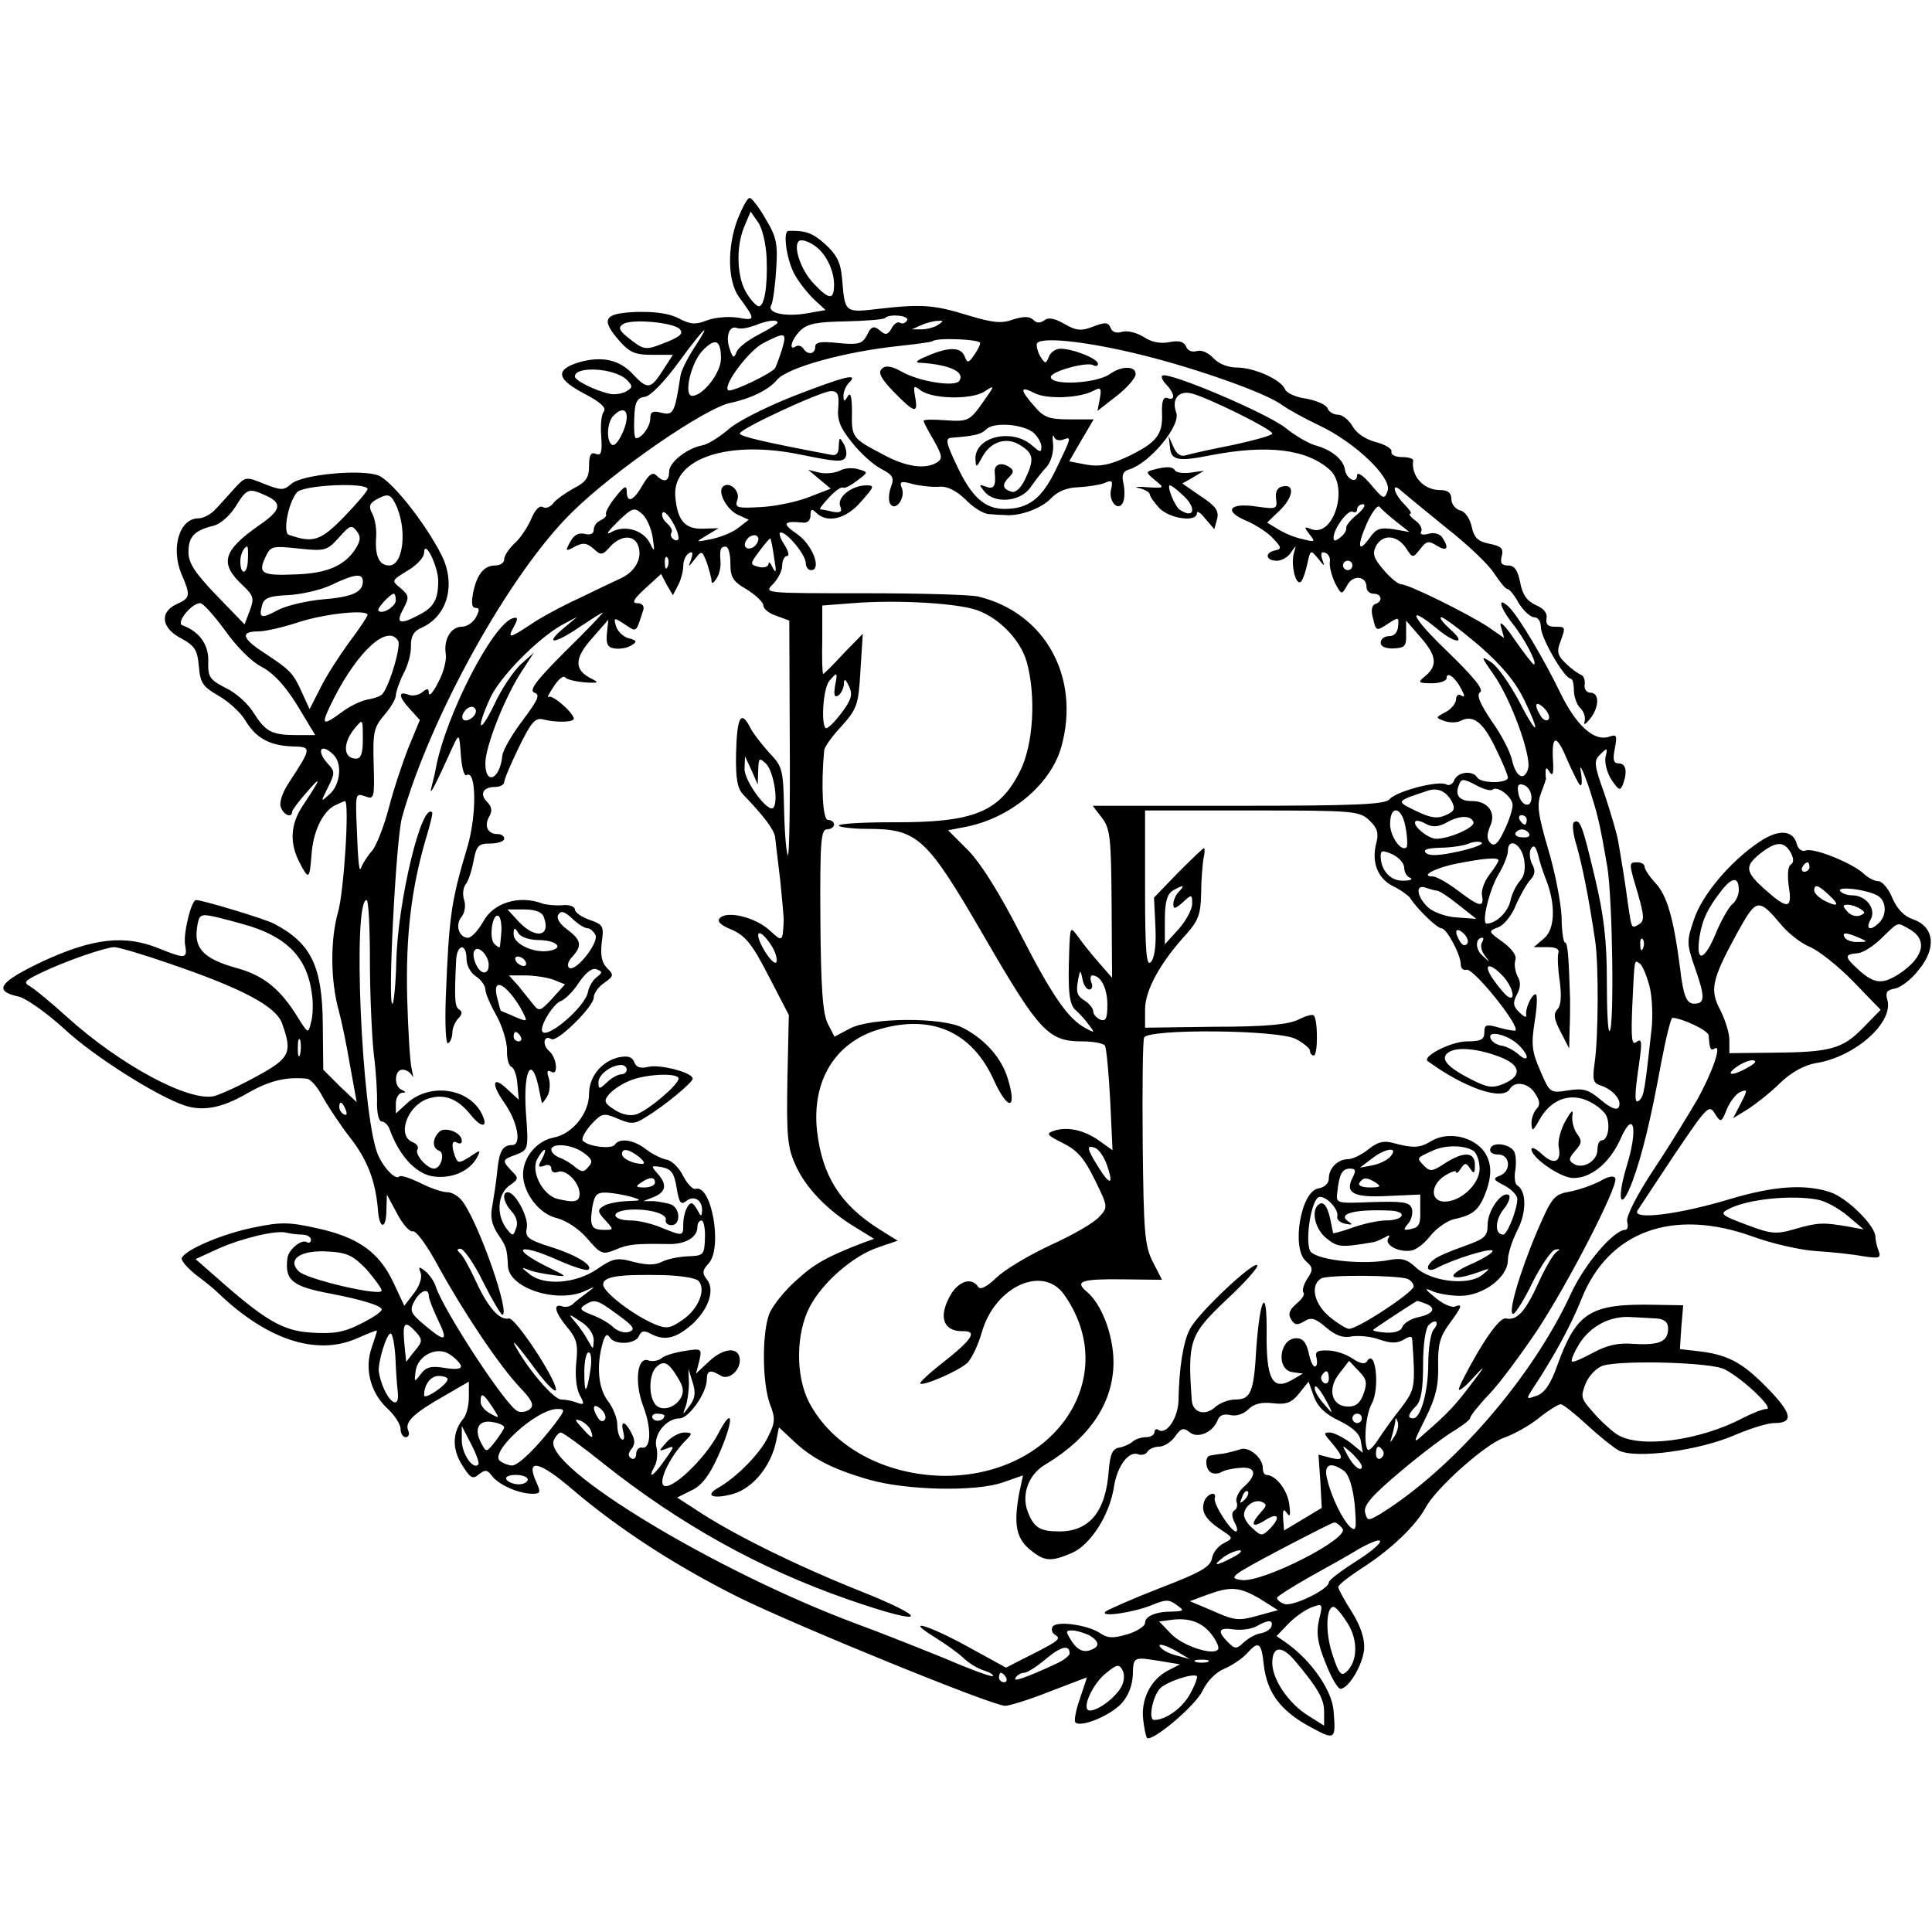
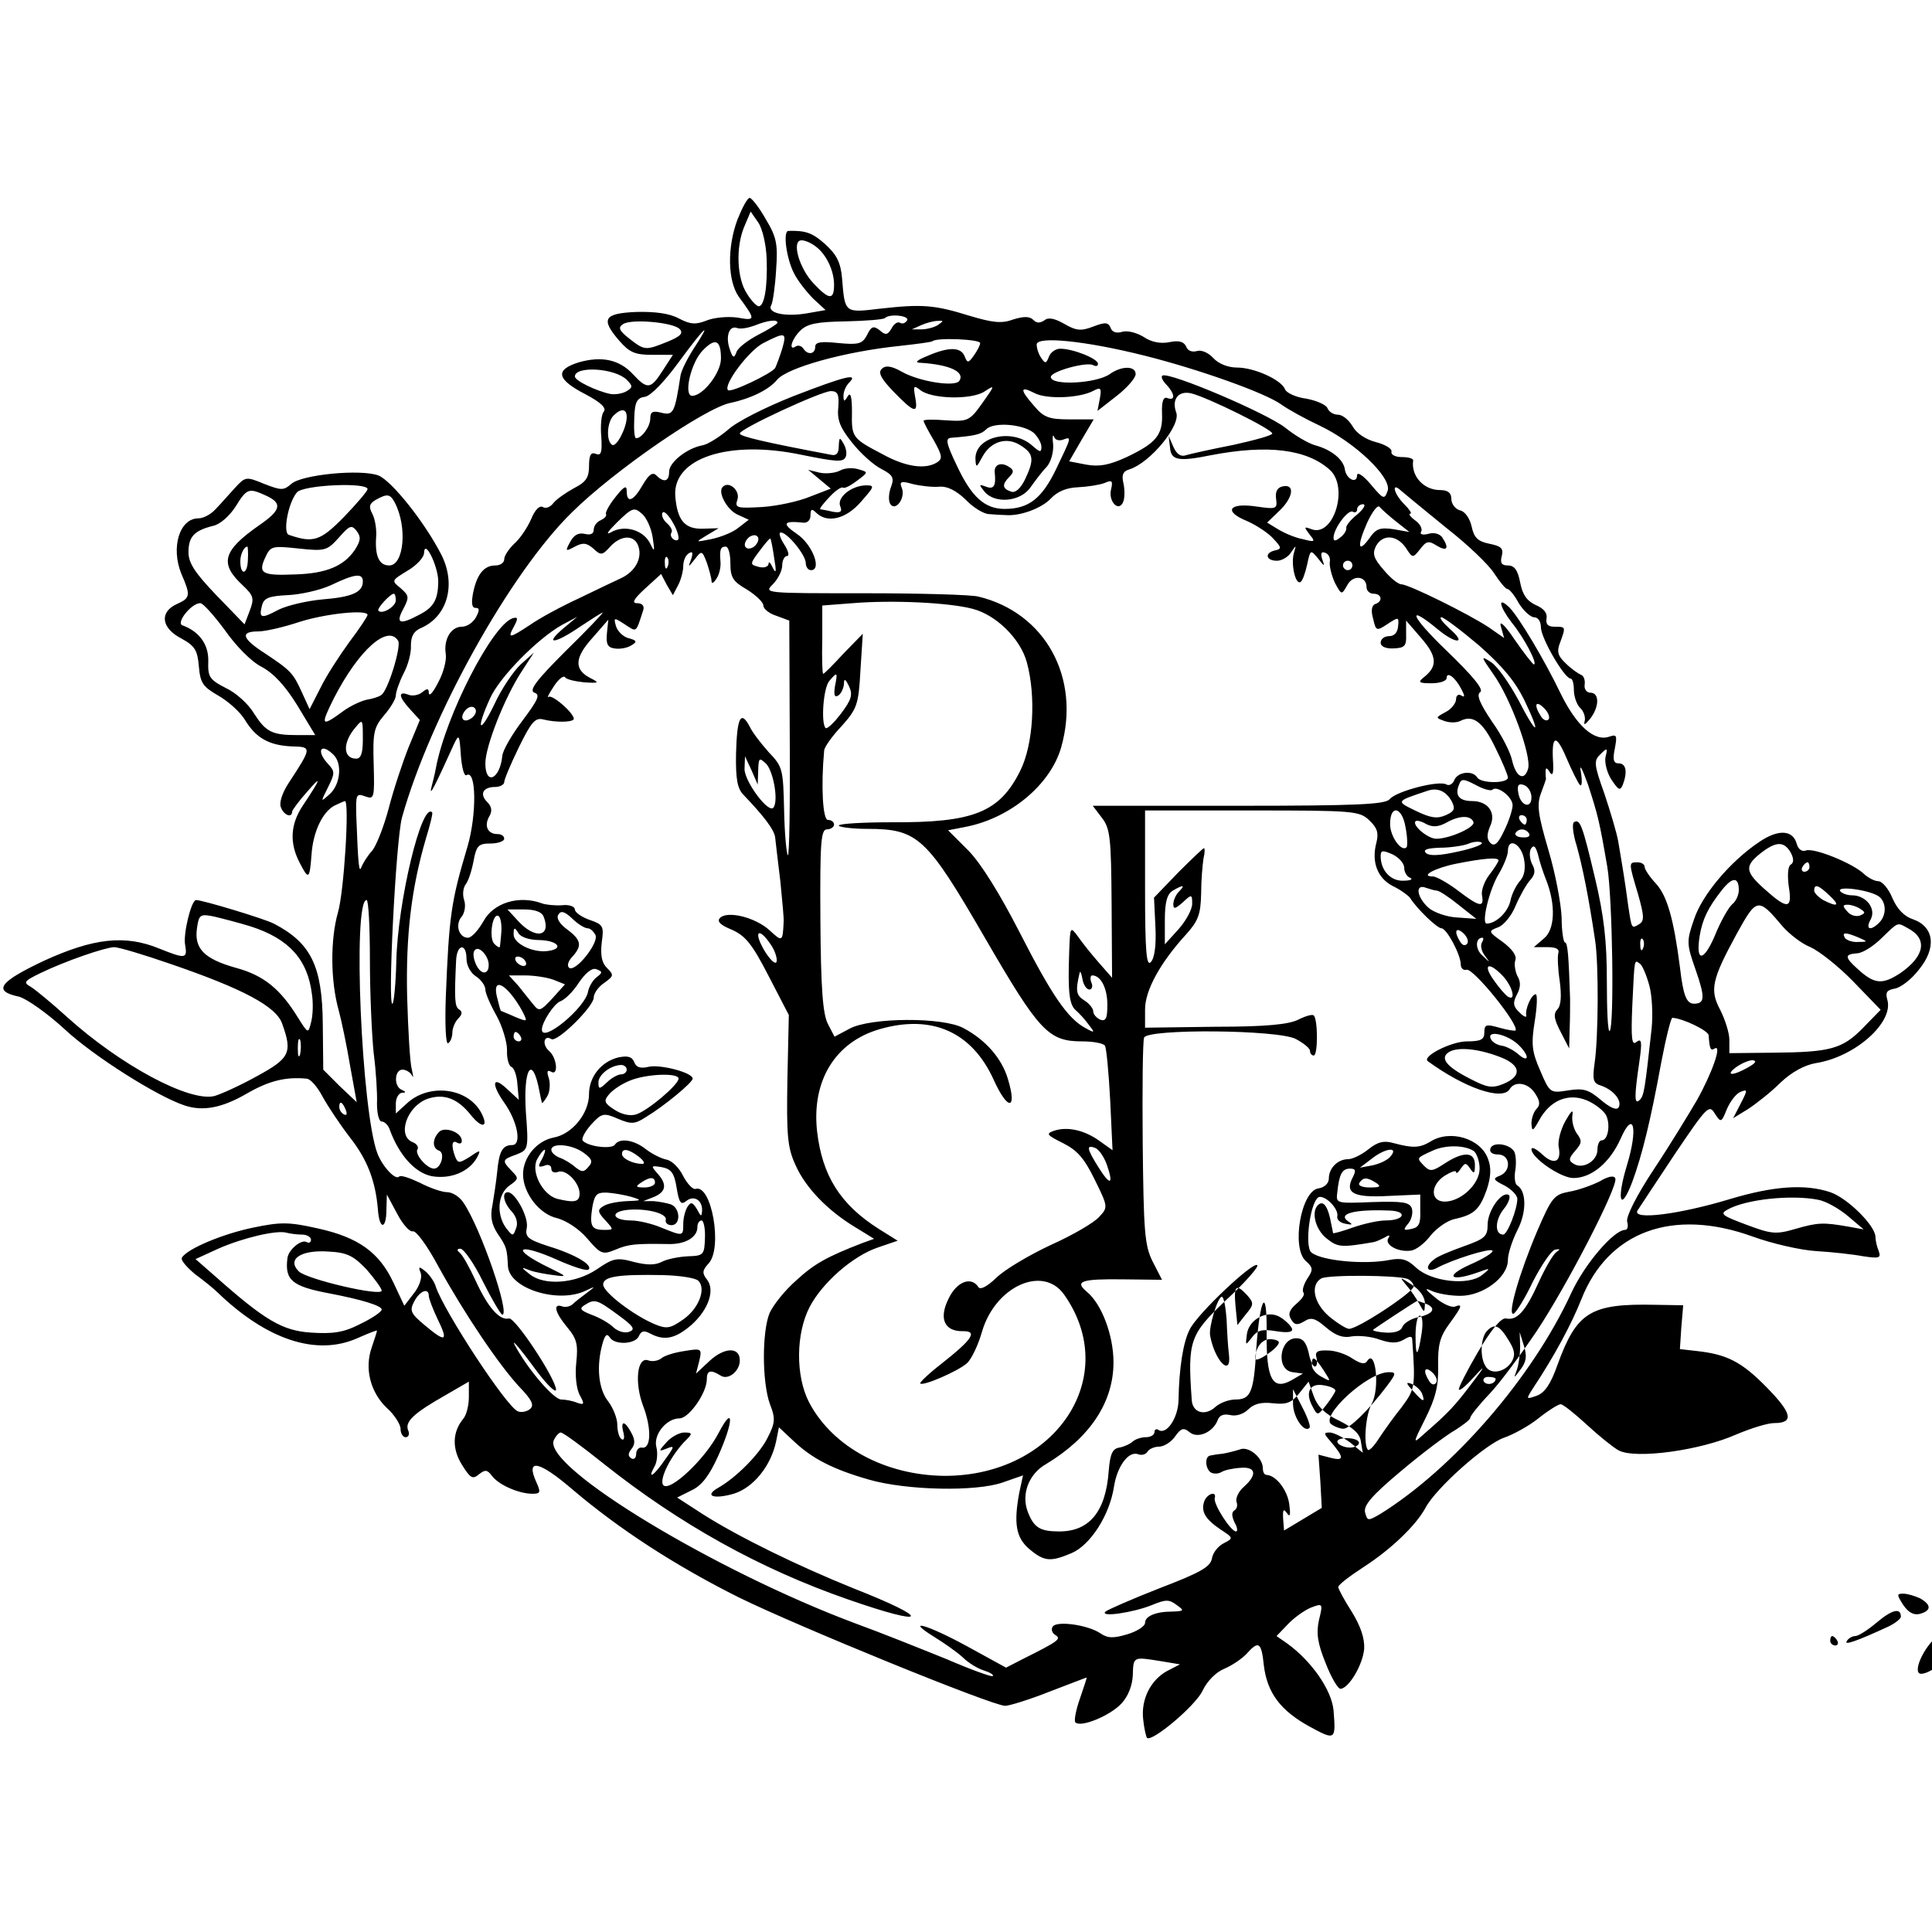
<svg xmlns="http://www.w3.org/2000/svg" version="1.0" width="410pt" height="410pt" viewBox="0 0 410 410" preserveAspectRatio="xMidYMid meet">
  <g transform="translate(0,410) scale(0.1,-0.1)" fill="#000000" stroke="none">
-     <path d="M1565 3634 c-22 -59 -21 -130 3 -164 36 -49 36 -51 -3 -44 -21 3 -50 0 -65 -6 -23 -9 -34 -9 -59 4 -20 11 -51 15 -91 14 -69 -3 -76 -15 -35 -62 21 -24 33 -29 69 -29 l44 0 -22 -34 c-25 -39 -32 -40 -62 -8 -29 32 -67 40 -116 26 -51 -16 -47 -36 15 -68 32 -17 45 -29 38 -37 -5 -6 -7 -30 -5 -53 2 -33 0 -41 -12 -36 -10 4 -14 -3 -14 -26 0 -24 -6 -34 -32 -47 -18 -10 -38 -24 -44 -32 -6 -8 -16 -12 -22 -8 -7 4 -17 -6 -25 -26 -8 -18 -24 -42 -36 -52 -11 -11 -21 -25 -21 -33 0 -7 -8 -13 -19 -13 -24 0 -39 -19 -47 -58 -4 -21 -3 -32 5 -32 9 0 9 -5 1 -20 -6 -11 -19 -20 -30 -20 -23 0 -39 -27 -34 -58 2 -13 -5 -40 -16 -60 -10 -20 -19 -31 -20 -23 0 10 -3 11 -14 2 -7 -6 -21 -9 -30 -5 -22 8 -20 -5 5 -32 l20 -22 -24 -58 c-13 -33 -32 -90 -42 -129 -10 -38 -26 -79 -35 -90 -10 -11 -20 -27 -23 -35 -5 -14 -7 2 -11 111 -1 43 0 46 19 39 19 -7 20 -4 18 68 -2 67 0 78 22 104 14 16 25 35 25 42 0 7 7 28 16 46 10 18 17 45 16 60 0 20 6 31 23 38 55 25 73 92 42 154 -35 69 -106 158 -134 169 -37 14 -163 2 -185 -18 -16 -14 -21 -14 -57 0 -39 16 -40 16 -63 -9 -13 -14 -31 -35 -41 -45 -9 -10 -25 -19 -36 -19 -40 0 -59 -62 -36 -118 20 -46 19 -51 -10 -64 -37 -17 -33 -51 10 -73 29 -16 34 -25 37 -59 3 -35 8 -43 41 -62 21 -12 47 -35 57 -52 23 -38 51 -54 100 -56 42 -1 42 -2 -7 -77 -14 -21 -21 -43 -17 -52 6 -17 24 -24 24 -9 1 4 15 23 32 42 32 37 29 28 -9 -29 -27 -40 -29 -80 -7 -122 19 -37 21 -35 25 16 3 49 23 91 48 105 11 5 21 10 23 10 10 0 -2 -194 -15 -237 -16 -57 -16 -144 2 -208 6 -22 17 -75 24 -117 l14 -77 -36 34 -35 35 -1 97 c-1 123 -25 172 -104 213 -19 10 -151 50 -165 50 -10 0 -28 -73 -23 -96 5 -29 0 -29 -55 -7 -73 30 -140 22 -245 -26 -95 -45 -109 -64 -53 -76 16 -4 60 -35 97 -69 61 -57 197 -143 255 -162 39 -13 80 -5 133 26 47 27 82 35 125 31 9 0 24 -18 35 -39 11 -20 37 -59 57 -85 38 -48 55 -94 60 -154 3 -43 18 -43 18 0 l1 32 22 -41 c12 -23 27 -39 33 -37 7 2 31 -31 54 -74 55 -100 129 -210 173 -257 26 -27 31 -38 22 -46 -7 -6 -19 -8 -26 -5 -24 9 -157 213 -174 264 -3 11 -13 25 -22 33 -14 11 -16 11 -10 -4 3 -10 -3 -28 -15 -43 l-20 -26 -23 49 c-30 64 -74 96 -160 115 -62 14 -79 14 -137 2 -64 -13 -141 -45 -152 -64 -3 -5 10 -20 28 -35 19 -14 40 -31 48 -39 105 -101 210 -135 296 -97 23 10 42 18 42 16 0 -2 -5 -17 -11 -35 -16 -45 -3 -95 31 -128 17 -15 30 -36 30 -45 0 -10 5 -18 11 -18 6 0 9 7 5 15 -7 18 12 36 79 74 l50 29 0 -33 c0 -17 -5 -38 -12 -46 -23 -28 -24 -63 -3 -97 18 -29 23 -32 36 -21 14 11 18 10 28 -3 14 -19 57 -38 86 -38 17 0 18 3 8 25 -23 51 6 45 77 -16 100 -85 219 -162 353 -229 124 -61 538 -230 565 -230 9 0 51 13 94 30 42 16 78 30 79 30 1 0 -6 -20 -14 -44 -9 -25 -13 -48 -10 -51 11 -12 74 14 98 40 14 15 23 38 24 60 1 40 1 39 58 30 l42 -7 -27 -14 c-35 -19 -56 -60 -51 -103 2 -19 6 -36 8 -39 10 -10 103 68 118 100 10 21 29 40 47 47 16 7 37 21 47 32 25 28 31 24 36 -25 7 -58 35 -96 97 -130 55 -30 56 -29 51 34 -4 44 -47 105 -98 142 l-23 16 23 24 c13 14 35 30 49 36 26 10 27 10 18 -26 -6 -28 -3 -49 14 -91 12 -31 26 -55 32 -55 18 2 47 51 50 85 1 22 -7 47 -26 78 -16 25 -29 49 -29 53 0 5 24 23 53 42 59 38 112 89 132 126 22 42 128 136 167 149 20 7 53 25 74 42 20 16 41 29 46 29 5 0 30 -20 56 -44 26 -24 56 -48 67 -54 36 -19 174 0 250 34 31 13 66 24 80 24 43 0 38 21 -16 76 -53 54 -84 70 -149 77 l-35 4 3 46 4 47 -59 1 c-138 3 -167 -15 -208 -128 -14 -40 -27 -59 -44 -65 -23 -8 -23 -8 -7 17 45 68 81 135 102 188 57 144 194 194 363 133 41 -15 102 -29 135 -31 34 -2 79 -7 100 -11 34 -5 38 -4 33 11 -4 9 -7 23 -7 30 0 24 -60 83 -96 95 -54 18 -121 13 -214 -15 -106 -32 -207 -45 -195 -24 5 8 41 62 80 121 67 99 72 105 84 85 13 -20 14 -20 26 10 7 16 20 33 29 36 15 6 15 4 0 -25 l-16 -31 31 19 c17 11 49 36 69 56 24 23 52 38 76 42 83 13 166 87 151 135 -4 15 -1 20 16 23 12 2 35 19 51 40 38 46 33 91 -12 107 -19 6 -34 22 -44 45 -8 20 -22 36 -30 36 -8 0 -21 7 -30 15 -22 22 -107 57 -124 50 -8 -3 -16 3 -19 14 -8 30 -39 32 -80 4 -61 -41 -121 -112 -138 -164 -16 -46 -16 -52 3 -106 21 -60 20 -73 -3 -73 -16 0 -23 17 -30 78 -13 101 -27 151 -51 177 -13 14 -24 30 -24 36 0 5 -7 9 -15 9 -19 0 -19 0 1 -67 13 -46 14 -57 3 -64 -17 -10 -16 -12 -24 41 -6 46 -12 82 -21 135 -3 17 -16 61 -29 100 -23 64 -23 71 -8 85 14 14 15 13 10 -7 -2 -11 3 -33 13 -48 15 -22 18 -24 24 -10 10 27 7 45 -9 45 -11 0 -13 8 -8 32 5 27 4 30 -11 25 -32 -12 -70 22 -104 91 -34 71 -89 163 -109 183 -26 25 -21 2 5 -32 27 -33 56 -89 47 -89 -2 0 -21 24 -41 53 -20 30 -33 42 -29 28 l7 -25 -33 23 c-44 29 -170 91 -185 91 -7 0 -24 14 -38 31 -21 24 -24 34 -16 50 14 26 44 24 63 -3 15 -23 15 -23 31 -3 13 17 18 18 35 7 22 -13 27 -6 12 17 -5 8 -18 12 -30 8 -12 -3 -19 -1 -15 5 3 5 -2 16 -12 23 -11 8 -16 15 -11 15 4 0 -2 9 -13 20 -23 23 -28 49 -6 28 8 -7 51 -42 95 -78 45 -35 91 -79 102 -97 12 -18 24 -33 28 -33 4 0 15 -13 24 -30 10 -16 25 -30 33 -30 8 0 14 -9 14 -21 0 -23 50 -109 63 -109 4 0 7 -11 7 -24 0 -14 6 -31 13 -38 8 -7 12 -20 10 -28 -3 -10 1 -8 11 4 20 25 21 56 1 56 -8 0 -14 8 -12 18 1 9 -2 18 -8 20 -5 2 -20 12 -32 24 -17 16 -20 25 -12 45 12 33 12 33 -12 33 -14 0 -19 5 -17 18 2 11 -6 21 -23 28 -19 9 -28 22 -33 48 -5 26 -12 36 -26 36 -13 0 -17 5 -13 20 4 16 -1 21 -26 26 -25 5 -33 13 -38 37 -4 17 -14 32 -25 34 -10 3 -18 14 -18 24 0 13 -7 19 -24 19 -35 0 -62 30 -57 63 0 4 -10 7 -24 7 -14 0 -24 5 -22 12 1 6 -14 15 -34 20 -22 6 -41 19 -49 34 -8 13 -21 24 -31 24 -9 0 -19 6 -22 14 -3 7 -23 16 -45 20 -22 3 -42 12 -45 20 -8 20 -65 46 -102 46 -19 0 -39 8 -50 20 -11 12 -26 18 -35 15 -11 -3 -20 1 -23 10 -5 10 -15 13 -35 9 -19 -4 -39 0 -55 11 -15 9 -34 14 -45 11 -12 -4 -22 -1 -25 8 -5 12 -11 13 -37 3 -26 -10 -36 -9 -62 6 -21 12 -34 14 -42 7 -9 -6 -16 -6 -23 1 -8 8 -20 8 -43 1 -24 -9 -43 -7 -93 8 -74 23 -100 25 -189 15 -76 -9 -75 -10 -81 64 -3 35 -12 51 -36 73 -27 24 -41 29 -78 28 -12 -1 -4 -59 12 -90 8 -16 27 -40 41 -54 l26 -24 -40 -7 c-47 -8 -86 1 -75 18 3 6 8 39 10 74 4 55 1 70 -22 108 -14 25 -30 45 -34 45 -5 0 -16 -21 -26 -46z m62 -84 c2 -60 -5 -100 -17 -100 -4 0 -16 12 -25 27 -21 32 -24 97 -6 141 l14 33 16 -23 c9 -13 17 -47 18 -78z m104 27 c23 -17 39 -52 39 -81 0 -33 -10 -33 -43 2 -31 32 -48 92 -26 92 8 0 21 -6 30 -13z m194 -157 c-4 -6 -10 -8 -15 -5 -5 3 -13 -2 -18 -12 -8 -14 -13 -15 -25 -4 -13 10 -18 9 -27 -10 -10 -19 -18 -21 -61 -17 -37 4 -49 2 -49 -8 0 -16 -16 -18 -25 -4 -4 6 -11 8 -16 5 -16 -11 -10 14 9 33 15 15 35 19 97 20 43 1 80 4 83 7 10 10 53 5 47 -5z m-483 -18 c9 -9 2 -16 -25 -27 -47 -19 -49 -19 -81 6 -22 17 -25 24 -14 31 17 12 106 4 120 -10z m208 13 c0 -2 -18 -14 -40 -25 -23 -12 -44 -28 -47 -37 -5 -14 -8 -13 -14 5 -10 27 -2 52 15 46 7 -3 23 0 37 5 27 11 49 14 49 6z m340 -5 c-8 -5 -24 -9 -35 -9 l-20 0 20 9 c11 5 27 9 35 9 13 1 13 0 0 -9z m-518 -50 c-14 -22 -27 -48 -28 -58 -12 -78 -15 -84 -40 -78 -19 5 -24 2 -24 -12 0 -17 -18 -42 -30 -42 -4 0 -5 19 -4 43 1 34 6 43 23 45 12 2 41 32 71 73 55 75 74 93 32 29z m188 0 c-5 -16 -12 -35 -15 -41 -8 -12 -94 -53 -100 -47 -11 11 45 85 75 100 47 24 50 23 40 -12z m-130 -21 c0 -30 -38 -79 -61 -79 -19 0 -3 70 22 96 27 28 39 23 39 -17z m550 33 c0 -5 -6 -16 -13 -26 -12 -17 -14 -17 -20 -2 -8 20 -34 20 -78 1 -25 -10 -29 -15 -14 -15 60 -4 93 -19 81 -38 -8 -14 -85 -2 -122 19 -23 13 -35 14 -43 6 -8 -8 -1 -21 26 -49 44 -45 52 -47 45 -10 -4 23 -3 25 10 15 23 -20 109 -22 137 -4 23 15 23 14 -4 -24 -27 -38 -31 -40 -77 -37 -26 2 -48 2 -48 -1 0 -3 10 -22 22 -42 17 -31 19 -38 7 -46 -25 -16 -67 -10 -116 17 -65 34 -66 36 -65 90 0 32 -3 43 -9 33 -7 -12 -9 -12 -9 1 0 9 5 21 12 28 21 21 -8 14 -119 -29 -58 -23 -120 -54 -138 -71 -19 -16 -43 -31 -54 -33 -33 -6 -71 -36 -71 -56 0 -21 -11 -24 -27 -8 -8 8 -16 2 -29 -20 -20 -35 -34 -40 -34 -13 0 13 -6 10 -24 -13 -13 -16 -22 -33 -20 -36 2 -4 -3 -9 -11 -13 -8 -3 -15 -12 -15 -20 0 -9 -7 -12 -19 -9 -13 3 -23 -2 -31 -17 -11 -20 -10 -21 10 -10 17 9 25 8 39 -4 16 -15 19 -15 36 4 23 25 52 26 60 0 8 -25 -7 -53 -37 -67 -13 -6 -53 -25 -90 -43 -37 -17 -83 -42 -103 -56 -44 -29 -49 -30 -34 -3 9 17 8 20 -3 17 -43 -14 -142 -206 -163 -318 -2 -12 -7 -31 -10 -43 -4 -19 10 9 48 93 11 23 12 22 15 -23 2 -26 7 -45 12 -42 21 13 22 -84 2 -152 -35 -117 -39 -146 -46 -320 -2 -58 0 -100 5 -97 5 3 9 13 9 23 0 9 6 23 12 29 9 9 10 15 2 20 -9 6 -10 22 -6 105 2 34 22 36 22 2 0 -14 9 -30 20 -37 11 -7 20 -20 20 -28 0 -8 11 -33 24 -56 12 -22 22 -55 22 -72 -1 -18 4 -34 9 -36 6 -2 12 -19 13 -37 l3 -33 -26 24 c-30 28 -33 10 -5 -30 28 -39 38 -90 17 -90 -21 0 -28 -14 -32 -58 -2 -20 -7 -52 -10 -70 -5 -23 -2 -40 11 -60 19 -28 20 -31 22 -70 4 -47 107 -79 165 -51 21 10 22 10 2 -5 -11 -8 -25 -19 -30 -24 -6 -5 -16 -7 -23 -4 -19 6 -14 -14 12 -45 20 -24 23 -36 19 -74 -3 -27 0 -55 7 -69 11 -20 10 -22 -5 -17 -9 4 -25 7 -34 7 -15 0 -66 58 -95 109 -15 26 2 7 44 -50 22 -29 40 -46 40 -38 -1 24 -87 154 -100 151 -20 -5 -45 24 -71 81 -13 28 -28 55 -34 59 -6 5 -5 8 2 8 7 0 29 -31 48 -70 19 -38 38 -70 41 -70 17 0 -45 182 -82 237 -8 13 -24 23 -35 23 -11 0 -37 9 -58 20 -21 10 -41 17 -44 13 -8 -8 -35 21 -46 49 -34 89 -53 538 -23 538 4 0 7 -57 7 -128 0 -70 4 -158 8 -197 5 -38 8 -87 7 -107 0 -21 4 -38 10 -38 6 0 14 -8 17 -17 20 -55 54 -92 89 -99 40 -7 79 9 96 39 9 17 8 18 -15 2 -23 -14 -25 -14 -31 0 -9 24 -7 37 4 30 6 -3 10 -2 10 4 0 18 -36 31 -48 19 -15 -15 -15 -35 0 -40 13 -5 4 -38 -11 -38 -15 0 -42 31 -35 41 3 5 -2 12 -10 15 -34 13 -13 76 31 92 35 12 64 1 92 -34 24 -30 39 -27 22 5 -29 53 -111 63 -158 19 l-23 -21 0 21 c0 12 6 22 13 23 9 0 9 2 0 6 -18 7 -16 43 1 43 8 0 17 -6 20 -12 4 -7 3 -2 0 12 -4 14 -8 84 -10 155 -3 131 9 230 40 336 9 29 15 54 13 55 -22 23 -73 -189 -76 -316 -1 -46 -5 -87 -8 -90 -11 -10 7 346 20 395 60 214 229 519 361 648 89 88 282 221 336 232 43 9 82 28 99 49 22 26 144 60 261 72 36 4 67 8 69 10 9 8 101 4 101 -4z m350 -27 c115 -29 256 -79 290 -104 14 -10 50 -30 80 -44 76 -36 153 -110 145 -138 -7 -20 -9 -19 -36 13 -15 18 -28 27 -29 20 0 -20 -23 -9 -26 12 -3 21 -29 42 -63 51 -14 4 -42 20 -63 37 -39 31 -246 119 -261 111 -4 -2 0 -11 8 -19 18 -19 20 -35 3 -29 -9 4 -13 -6 -12 -32 2 -46 -12 -63 -75 -93 -37 -17 -58 -21 -86 -16 l-36 7 26 45 26 44 -51 0 c-43 0 -55 4 -75 28 -31 35 -31 44 0 28 26 -14 97 -11 126 5 15 8 17 5 13 -17 l-5 -26 41 32 c22 17 40 38 40 46 0 18 -30 18 -55 0 -29 -20 -125 -25 -125 -6 0 12 77 33 90 25 6 -3 10 -2 10 3 0 11 -53 32 -80 32 -10 0 -21 -8 -24 -17 -6 -15 -8 -15 -16 -3 -6 8 -10 21 -10 29 0 18 103 8 230 -24z m-1100 -51 c13 -13 13 -16 0 -24 -8 -5 -24 -8 -35 -6 -29 6 -75 28 -75 37 0 23 85 18 110 -7z m449 -58 c-3 -27 4 -44 29 -75 18 -23 46 -48 62 -56 25 -13 28 -19 21 -38 -5 -13 -6 -29 -2 -36 11 -18 33 12 25 33 -6 14 -2 16 22 9 16 -4 41 -7 56 -6 18 2 37 -8 57 -27 16 -17 39 -31 50 -31 12 -1 27 -2 34 -2 31 -3 77 14 97 35 14 15 33 23 58 24 20 1 46 5 56 9 16 7 18 5 14 -13 -7 -26 17 -51 26 -26 3 8 3 26 0 39 -4 17 -1 25 13 29 44 14 110 94 99 121 -10 28 5 47 33 40 35 -9 171 -76 171 -85 0 -4 -37 -14 -82 -24 -46 -9 -91 -19 -101 -22 -11 -4 -20 2 -27 18 l-10 23 3 -25 c2 -27 18 -30 87 -16 120 23 203 13 252 -31 41 -37 8 -144 -39 -126 -16 6 -16 5 -4 -11 13 -16 12 -17 -15 -10 -16 3 -39 13 -52 21 l-23 14 25 24 c30 28 35 58 9 53 -12 -2 -17 -11 -15 -26 3 -22 1 -23 -41 -17 -59 9 -72 -10 -20 -31 20 -9 46 -26 56 -38 17 -18 17 -21 3 -24 -23 -5 -20 -22 4 -22 10 0 24 8 30 18 11 16 11 16 6 -1 -7 -23 3 -69 14 -62 4 2 10 19 14 37 7 32 7 32 23 13 14 -18 15 -18 9 -2 -4 13 -2 17 6 14 7 -2 12 -11 10 -20 -1 -9 4 -29 11 -44 14 -26 14 -26 26 -5 12 23 41 20 41 -4 0 -8 7 -14 15 -14 18 0 20 -17 3 -22 -7 -3 -9 -14 -4 -31 6 -26 7 -27 31 -11 23 15 24 15 22 -5 -1 -13 -8 -21 -19 -21 -10 0 -18 -6 -18 -14 0 -8 11 -13 28 -12 23 1 27 5 26 30 l0 29 32 -37 c34 -39 35 -60 6 -83 -14 -11 -11 -13 16 -13 18 0 32 5 32 11 0 15 18 2 31 -23 8 -15 8 -19 0 -14 -6 4 -11 0 -11 -8 0 -8 -10 -21 -22 -27 -22 -12 -22 -12 -3 -19 11 -4 26 -4 34 0 27 14 48 -2 74 -56 15 -30 27 -59 27 -64 0 -13 -57 -13 -65 0 -10 16 -42 12 -49 -6 -3 -8 -11 -12 -16 -9 -15 10 -107 -14 -121 -31 -9 -11 -67 -14 -321 -14 l-309 0 19 -25 c18 -23 20 -42 21 -183 l1 -157 -28 32 c-15 17 -35 42 -44 55 -17 23 -17 22 -19 -32 -3 -85 0 -112 14 -124 7 -6 20 -20 27 -30 14 -18 14 -19 -6 -8 -38 20 -72 70 -140 203 -41 80 -81 145 -108 173 l-44 44 36 7 c95 18 181 89 204 169 42 148 -34 286 -176 320 -16 4 -125 7 -242 7 -212 0 -213 0 -194 19 11 11 20 29 20 40 0 11 5 20 10 20 6 0 3 11 -6 25 -9 14 -12 25 -7 25 14 0 53 -48 53 -65 0 -8 5 -15 11 -15 24 0 3 55 -30 77 -32 22 -29 28 12 24 10 -2 17 5 17 15 0 14 3 15 12 6 23 -23 63 -14 95 23 29 33 30 35 10 35 -31 -1 -61 -26 -54 -44 5 -12 1 -15 -16 -12 -12 3 -24 5 -26 5 -3 1 6 12 19 26 12 13 26 23 29 20 4 -2 17 5 30 15 24 18 24 18 3 24 -12 4 -30 3 -40 -3 -10 -5 -30 -7 -43 -4 l-24 6 24 -20 24 -20 -44 -17 c-24 -10 -70 -20 -102 -22 -54 -3 -58 -2 -52 16 6 19 -18 40 -31 27 -12 -11 9 -49 31 -59 l24 -11 -22 -17 c-12 -10 -38 -20 -57 -24 -35 -7 -35 -7 -10 8 l25 15 -34 -1 c-38 -1 -54 18 -58 70 -5 80 114 119 267 87 74 -15 88 -16 94 -6 4 6 2 19 -3 28 -9 16 -10 16 -11 -4 0 -15 -5 -21 -17 -18 -143 27 -193 39 -193 45 0 10 171 89 193 90 15 0 18 -7 16 -34z m-449 -21 c0 -23 -22 -65 -31 -59 -13 8 -11 48 3 62 16 16 28 15 28 -3z m863 -33 c9 -8 17 -22 17 -30 0 -13 -3 -12 -19 2 -42 38 -121 20 -121 -27 1 -21 2 -20 15 4 18 33 53 43 82 23 27 -17 28 -30 8 -72 -10 -20 -21 -29 -30 -25 -18 6 -19 15 -3 31 10 10 10 15 -2 22 -16 10 -31 4 -29 -13 3 -28 -2 -36 -18 -30 -16 6 -16 5 -4 -10 22 -27 77 -22 98 9 10 14 25 34 34 43 9 10 15 31 14 47 -2 16 -1 24 2 17 2 -7 11 -9 19 -6 19 7 18 6 -15 -63 -30 -62 -58 -84 -109 -84 -42 0 -70 25 -101 91 -24 50 -25 59 -12 60 50 4 63 7 74 18 16 16 77 11 100 -7z m-1413 -120 c0 -4 -23 -31 -50 -59 -50 -51 -65 -56 -117 -38 -13 4 -2 67 17 90 13 16 150 22 150 7z m-215 -14 c35 -16 31 -31 -14 -62 -79 -55 -86 -82 -35 -129 22 -21 24 -27 14 -53 l-11 -29 -60 62 c-45 47 -59 68 -59 91 0 33 12 46 52 56 15 3 35 21 48 41 24 39 28 40 65 23z m273 -15 c27 -52 19 -133 -12 -133 -21 0 -30 19 -28 57 2 18 -2 42 -8 53 -8 15 -6 21 7 29 25 14 31 13 41 -6z m547 -73 c5 -32 4 -33 -6 -12 -15 28 -55 39 -83 22 -12 -6 -5 3 14 22 32 31 36 32 52 18 10 -8 20 -31 23 -50z m1495 48 c-14 -11 -24 -24 -23 -28 1 -5 -4 -14 -12 -20 -11 -9 -15 -9 -15 -1 0 19 31 61 41 55 5 -3 9 0 9 5 0 6 6 11 13 11 6 -1 1 -10 -13 -22z m83 -15 l28 -22 -34 6 c-28 4 -37 1 -50 -18 -25 -35 -28 -19 -6 31 11 24 23 40 27 34 4 -5 20 -19 35 -31z m-1523 -35 c0 -5 -5 -6 -10 -3 -6 4 -8 10 -5 15 3 4 -2 13 -10 20 -8 7 -12 17 -9 22 6 9 34 -35 34 -54z m-687 -25 c-23 -34 -60 -50 -126 -52 -71 -3 -80 2 -64 36 11 24 14 25 70 19 56 -6 61 -5 86 23 23 26 27 28 38 14 9 -12 9 -20 -4 -40z m846 6 c-9 -5 -15 -4 -18 2 -2 6 3 15 10 20 9 5 15 4 18 -2 2 -6 -3 -15 -10 -20z m44 -24 c5 -28 4 -34 -3 -20 -5 11 -9 15 -9 8 -1 -6 -10 -9 -21 -6 -19 5 -19 6 2 34 12 16 22 28 23 26 1 -1 5 -20 8 -42z m-1117 -4 c-1 -31 -16 -33 -16 -2 0 15 8 31 15 31 1 0 2 -13 1 -29z m404 -43 c0 -40 -9 -57 -41 -73 -41 -22 -50 -18 -33 13 13 25 12 28 -6 44 -20 16 -19 16 15 37 19 11 35 28 35 38 1 30 29 -27 30 -59z m620 37 c0 -30 5 -39 35 -56 19 -12 35 -27 35 -34 0 -7 12 -17 28 -22 l27 -10 1 -252 c1 -138 -1 -249 -4 -246 -3 3 -7 46 -8 96 -2 86 -3 92 -32 122 -16 18 -35 42 -41 55 -19 36 -27 19 -29 -57 -1 -55 3 -75 16 -88 44 -46 65 -74 67 -90 1 -10 6 -52 11 -93 4 -41 8 -81 7 -87 -2 -42 -3 -42 -29 -18 -30 28 -90 43 -106 27 -7 -7 0 -15 25 -25 29 -13 43 -30 78 -98 l43 -83 -3 -137 c-2 -118 0 -144 17 -181 21 -48 68 -97 128 -133 l39 -24 -25 -9 c-75 -29 -102 -44 -140 -79 -24 -21 -49 -52 -57 -70 -16 -40 -16 -146 1 -193 12 -30 11 -40 -5 -71 -17 -35 -68 -86 -106 -107 -29 -17 -8 -24 34 -12 42 13 79 59 90 111 l6 30 31 -29 c39 -37 83 -60 160 -82 80 -23 227 -26 284 -6 l43 15 -8 -37 c-12 -65 -7 -95 21 -119 32 -27 45 -28 90 -9 40 17 81 81 90 141 7 44 31 76 51 69 7 -3 16 -1 20 5 3 6 15 11 25 11 10 0 26 10 34 22 12 17 18 19 30 9 17 -15 50 -1 60 25 4 11 13 14 27 11 12 -3 28 2 38 12 12 12 28 16 53 13 28 -3 39 1 55 21 l20 25 11 -31 c8 -22 24 -38 54 -52 30 -15 44 -28 46 -44 l4 -24 -27 22 c-15 11 -35 21 -43 21 -13 0 -13 -2 0 -17 31 -36 31 -44 3 -37 l-27 7 4 -57 3 -56 -40 -24 -40 -24 -2 25 c-1 20 1 22 8 12 7 -10 8 -4 5 19 -4 30 -28 61 -48 62 -5 0 -8 6 -8 14 0 23 -31 48 -49 40 -9 -3 -25 -7 -36 -9 -11 -1 -23 -3 -27 -4 -12 -2 -10 -29 2 -36 6 -3 15 -3 22 1 6 4 24 8 40 9 33 3 37 -14 8 -40 -12 -10 -18 -25 -16 -32 3 -7 1 -15 -4 -18 -7 -4 -6 -13 0 -26 6 -10 7 -19 3 -19 -11 0 -49 59 -45 71 4 15 -15 10 -22 -6 -8 -22 1 -38 33 -60 29 -19 29 -19 8 -30 -12 -6 -23 -20 -25 -32 -3 -18 -24 -30 -110 -63 -59 -23 -111 -46 -116 -50 -13 -13 60 -2 99 14 29 12 36 12 52 0 17 -12 16 -13 -9 -14 -36 0 -58 -10 -58 -24 0 -7 -17 -18 -37 -24 -30 -9 -42 -9 -58 2 -27 18 -93 27 -101 14 -4 -6 -1 -14 6 -18 13 -8 6 -13 -70 -51 l-35 -18 -82 45 c-84 46 -136 61 -70 20 21 -13 48 -32 60 -43 12 -12 32 -24 45 -28 13 -4 21 -9 19 -12 -3 -2 -47 14 -98 36 -52 21 -139 56 -194 76 -297 111 -661 331 -640 388 4 9 11 17 15 17 5 0 46 -30 92 -67 160 -127 330 -222 517 -287 172 -60 181 -43 13 23 -119 48 -244 109 -321 158 l-54 35 30 15 c22 10 38 31 57 73 33 73 34 112 1 49 -29 -56 -103 -125 -117 -111 -11 11 17 66 49 97 13 13 12 15 -5 15 -10 0 -27 -9 -37 -20 -18 -20 -18 -21 0 -14 17 7 17 5 -4 -24 -24 -35 -38 -43 -22 -14 6 10 7 29 4 41 -7 26 21 61 49 61 20 0 58 54 58 83 0 19 8 21 29 8 16 -11 41 9 41 32 0 29 -32 28 -63 0 l-30 -28 7 27 c6 26 5 27 -31 21 -21 -3 -44 -10 -50 -16 -7 -5 -19 -7 -27 -4 -24 9 -30 -47 -11 -97 18 -47 17 -92 -3 -88 -6 1 -12 -5 -12 -14 0 -8 -5 -12 -10 -9 -8 5 -7 11 0 20 8 10 8 19 0 34 -14 27 -24 27 -17 1 3 -11 1 -18 -4 -14 -5 3 -9 17 -9 31 0 13 -9 36 -20 50 -20 26 -25 74 -11 123 5 17 9 21 15 12 10 -17 55 -15 62 3 5 11 11 12 24 5 30 -16 53 -11 87 18 37 33 51 75 33 97 -10 13 -10 19 4 34 30 33 6 169 -28 158 -5 -2 -17 10 -26 27 -8 17 -24 33 -35 35 -11 2 -31 12 -44 22 -25 20 -56 25 -66 10 -6 -10 -55 -5 -68 8 -4 4 4 19 17 34 23 25 27 26 57 13 28 -12 36 -12 59 3 40 24 100 74 100 82 0 13 -70 31 -94 25 -17 -4 -26 -1 -30 10 -5 12 -14 14 -34 10 -36 -9 -62 -41 -62 -78 0 -41 -36 -85 -75 -92 -36 -7 -65 -42 -65 -78 0 -40 35 -85 72 -93 19 -5 46 -22 64 -43 29 -34 33 -35 60 -24 28 12 43 13 112 12 36 -1 62 14 62 36 0 8 4 14 9 14 4 0 8 -17 7 -37 -1 -36 -3 -38 -36 -39 -20 -1 -45 -6 -56 -12 -14 -7 -31 -7 -59 0 -36 10 -44 8 -79 -16 -45 -30 -111 -35 -142 -10 -19 15 -19 16 1 8 11 -4 34 -8 50 -10 29 -4 29 -3 -8 15 -87 42 -70 56 19 16 32 -14 60 -23 63 -19 10 9 -28 32 -84 49 -46 15 -51 20 -47 40 4 22 -24 74 -40 75 -14 0 -9 -23 8 -41 10 -11 14 -25 9 -36 -6 -17 -7 -17 -21 1 -21 29 -18 72 7 90 20 14 20 16 5 31 -21 22 -21 24 10 35 25 10 26 11 20 90 -6 94 14 124 29 43 2 -10 4 -20 5 -23 0 -3 5 3 11 13 6 9 7 27 4 38 -5 15 -4 19 4 15 17 -11 13 30 -4 44 -15 13 -11 35 5 25 12 -8 90 69 90 88 0 9 10 23 22 31 21 15 21 17 6 32 -11 11 -14 27 -11 54 5 35 3 38 -26 48 -17 6 -31 16 -31 22 0 6 -12 11 -27 9 -16 -1 -35 1 -43 4 -49 18 -103 1 -124 -38 -11 -19 -25 -35 -33 -35 -19 0 -28 28 -13 45 6 8 9 23 5 35 -4 12 -2 26 3 33 6 7 13 29 17 50 6 33 11 37 36 37 16 0 29 5 29 10 0 6 -6 10 -14 10 -21 0 -29 17 -18 37 7 11 6 21 -4 31 -17 17 -9 32 17 32 10 0 19 5 19 10 0 6 14 39 31 74 27 55 35 64 53 59 25 -6 57 -6 63 0 7 8 -45 55 -53 48 -4 -3 1 7 11 22 10 16 21 24 24 20 3 -5 22 -9 41 -11 31 -2 33 -1 13 9 -35 18 -34 43 4 85 l34 39 -3 -29 c-2 -22 1 -30 16 -32 11 -2 27 1 35 6 14 8 13 11 -6 16 -11 3 -23 15 -26 26 -5 18 -4 18 19 3 26 -17 23 -19 39 30 3 9 -2 15 -13 15 -12 0 -7 9 17 31 l34 31 12 -23 13 -22 11 21 c6 11 11 30 11 41 0 11 5 23 12 27 8 5 9 1 5 -12 -7 -19 -7 -19 8 0 14 18 15 18 25 -8 5 -15 10 -33 10 -39 0 -7 5 -4 11 6 6 9 9 25 8 35 -2 26 0 32 11 32 6 0 10 -16 10 -35z m-133 -7 c-3 -8 -6 -5 -6 6 -1 11 2 17 5 13 3 -3 4 -12 1 -19z m1453 2 c0 -5 -4 -10 -10 -10 -5 0 -10 5 -10 10 0 6 5 10 10 10 6 0 10 -4 10 -10z m-2100 -34 c0 -23 -23 -33 -85 -38 -34 -3 -76 -13 -94 -22 -37 -20 -42 -18 -35 9 4 16 15 20 54 22 26 1 68 10 92 21 52 25 68 26 68 8z m70 -40 c0 -13 -29 -31 -37 -22 -4 4 25 36 33 36 2 0 4 -6 4 -14z m1224 -18 c50 -13 101 -63 115 -113 20 -73 14 -175 -14 -231 -44 -88 -99 -110 -272 -109 -62 0 -113 -3 -113 -7 0 -3 27 -7 60 -7 108 0 126 -17 250 -231 116 -200 135 -220 207 -220 23 0 44 -4 48 -9 3 -6 8 -58 11 -116 l5 -106 -28 20 c-32 23 -69 31 -97 21 -17 -6 -14 -9 20 -26 30 -15 45 -32 67 -77 28 -57 29 -59 10 -79 -10 -12 -56 -39 -103 -60 -47 -22 -99 -53 -116 -70 -20 -19 -34 -26 -38 -19 -15 23 -46 11 -63 -25 -21 -42 -9 -69 29 -69 34 1 22 -17 -44 -69 -27 -21 -47 -40 -45 -42 6 -6 80 26 99 43 10 9 24 39 32 67 28 96 129 142 174 79 123 -174 -17 -385 -253 -385 -126 1 -238 61 -288 156 -29 56 -28 146 1 202 27 52 92 109 146 127 l41 14 -40 25 c-82 52 -120 113 -131 207 -12 108 39 190 133 217 111 32 196 -6 242 -108 30 -66 50 -64 30 2 -13 44 -47 83 -94 108 -43 24 -198 23 -242 -1 l-32 -17 -14 27 c-11 21 -15 76 -16 221 -1 164 1 192 14 192 8 0 15 5 15 10 0 6 -6 10 -13 10 -11 0 -15 72 -8 147 0 7 17 31 37 52 33 37 36 46 40 118 l5 78 -41 -42 c-22 -24 -41 -43 -43 -43 -2 0 -3 33 -2 73 l0 72 65 5 c86 7 205 1 254 -12z m-1587 -45 c23 -33 56 -67 78 -78 26 -14 50 -40 76 -82 l38 -63 -39 0 c-53 0 -66 7 -91 46 -11 19 -38 44 -60 54 -35 18 -38 24 -37 57 1 35 -19 63 -55 76 -14 5 19 47 38 47 6 0 29 -26 52 -57z m303 32 c0 -3 -17 -29 -39 -58 -21 -29 -49 -72 -61 -97 l-23 -45 -16 35 c-19 42 -24 47 -78 83 -50 32 -54 47 -15 47 15 0 54 9 87 20 56 18 145 27 145 15z m420 -77 c-62 -62 -78 -83 -66 -88 13 -4 8 -15 -25 -59 -22 -29 -42 -63 -43 -75 -5 -50 -36 -64 -36 -16 0 36 41 140 77 195 l26 40 -28 -25 c-15 -14 -41 -52 -56 -85 -32 -66 -40 -55 -9 13 20 45 101 127 153 156 l32 17 -30 -25 c-41 -35 -18 -33 36 4 24 16 46 30 48 30 2 0 -33 -37 -79 -82z m1853 45 c38 -31 60 -29 24 2 -15 14 -24 25 -18 25 5 0 41 -27 80 -60 50 -44 77 -77 96 -116 37 -77 27 -77 -13 1 -19 35 -44 71 -58 80 -22 14 -22 13 6 -27 36 -51 80 -171 73 -199 -8 -28 -26 -18 -34 17 -3 16 -22 54 -43 83 -26 39 -33 56 -25 62 9 5 -15 34 -72 89 -76 73 -86 101 -16 43z m-2208 -23 c7 -12 -22 -107 -36 -115 -5 -4 -19 -8 -31 -10 -13 -3 -34 -13 -48 -23 -49 -36 -51 -33 -21 27 52 101 114 157 136 121z m927 -96 c-3 -19 -1 -25 7 -20 6 4 11 15 12 24 0 13 3 12 11 -5 8 -17 5 -28 -17 -57 -15 -20 -30 -34 -33 -31 -10 10 -5 85 8 100 17 20 18 19 12 -11z m1514 -71 c-4 -4 -11 -1 -16 7 -16 25 -11 35 7 17 9 -9 13 -20 9 -24z m-2276 18 c0 -12 -20 -25 -27 -18 -7 7 6 27 18 27 5 0 9 -4 9 -9z m-240 -61 c0 -28 -4 -40 -14 -40 -29 0 -29 35 -1 67 15 18 15 17 15 -27z m2583 -96 c4 -4 5 8 2 27 -4 20 2 10 15 -26 21 -65 24 -76 41 -175 11 -66 15 -338 5 -348 -4 -3 -6 45 -6 106 0 85 -6 138 -25 218 -27 114 -32 127 -45 119 -4 -3 -2 -25 6 -50 12 -43 25 -106 39 -200 8 -51 7 -208 -1 -261 -5 -36 -3 -43 14 -48 26 -9 45 -32 37 -46 -4 -7 -18 -1 -38 16 -26 22 -37 25 -69 20 -38 -6 -39 -6 -59 41 -18 41 -20 56 -12 106 5 31 6 57 2 57 -9 0 -23 -32 -20 -45 1 -5 -5 -3 -14 6 -14 13 -15 21 -6 38 8 15 9 27 1 40 -5 11 -7 26 -4 34 3 9 -7 23 -27 38 -31 22 -31 23 -10 31 12 4 29 25 37 45 9 21 23 46 31 55 11 12 12 21 4 35 -5 11 -6 25 -2 32 6 9 10 5 15 -13 3 -14 11 -38 17 -53 21 -53 19 -106 -5 -125 l-21 -18 29 0 c18 0 26 -4 23 -13 -2 -7 -1 -33 3 -59 4 -31 3 -52 -5 -60 -9 -10 -7 -21 7 -48 l18 -35 1 40 c1 22 1 51 1 65 -3 91 -5 120 -11 120 -3 0 -7 24 -7 53 -1 28 -13 93 -28 143 -22 75 -25 96 -16 120 6 16 11 30 11 32 -1 1 -1 8 -1 15 0 9 3 8 9 -2 6 -9 8 -2 7 20 -4 59 6 63 28 11 12 -28 25 -54 29 -58z m-2645 64 c19 -19 14 -63 -8 -83 -20 -18 -20 -18 -4 14 15 30 15 34 0 50 -26 28 -15 46 12 19z m901 -33 c1 27 2 28 17 14 15 -16 26 -76 16 -92 -9 -17 -62 54 -62 81 l1 27 14 -30 13 -30 1 30z m1558 -41 c10 10 43 -15 43 -33 0 -9 -8 -34 -18 -54 -13 -28 -21 -34 -29 -26 -8 8 -8 18 -1 35 14 29 -4 54 -38 54 -27 0 -37 12 -28 34 5 14 9 14 36 0 16 -9 32 -13 35 -10z m83 -16 c0 -26 -24 -18 -28 10 -3 16 1 20 12 16 9 -3 16 -15 16 -26z m-169 -9 c8 -16 5 -21 -13 -29 -18 -8 -32 -6 -63 9 -43 21 -44 20 25 43 21 7 39 -1 51 -23z m-175 -40 c17 -16 20 -27 15 -47 -11 -41 2 -75 34 -92 17 -8 33 -20 37 -25 15 -24 58 -65 67 -65 11 0 41 -56 41 -77 0 -8 6 -13 12 -11 14 5 114 -119 104 -129 -1 -1 -17 1 -34 6 -28 8 -32 7 -32 -10 0 -15 -7 -19 -37 -19 -33 0 -96 -32 -83 -42 78 -57 159 -85 174 -59 11 18 40 13 54 -10 10 -15 11 -24 3 -32 -6 -6 -11 -20 -11 -31 1 -18 3 -17 16 6 23 43 62 59 101 43 17 -7 35 -21 41 -31 10 -19 5 -54 -9 -54 -5 0 -9 -9 -9 -20 0 -24 -31 -42 -50 -30 -12 7 -11 12 3 28 14 16 15 21 3 37 -7 10 -11 28 -9 39 2 13 -3 8 -15 -13 -10 -18 -17 -44 -14 -56 6 -32 -11 -38 -36 -14 -12 11 -22 16 -22 10 0 -18 62 -61 89 -61 38 0 77 32 100 83 28 64 38 23 13 -58 -22 -73 -13 -99 12 -33 21 57 39 131 61 251 10 53 21 97 24 97 22 -1 76 -27 77 -37 2 -29 4 -34 13 -28 16 9 -6 -53 -38 -110 -17 -29 -57 -95 -91 -146 -37 -56 -59 -100 -57 -111 3 -10 1 -18 -4 -18 -24 0 -86 -72 -115 -135 -82 -178 -249 -371 -405 -468 -26 -15 -27 -15 -32 3 -4 15 14 36 76 88 45 38 97 77 115 87 17 11 32 22 32 26 0 4 18 27 41 51 22 23 67 84 100 133 64 96 173 307 167 324 -2 7 -15 5 -33 -6 -16 -8 -46 -19 -65 -22 -32 -6 -37 -12 -68 -84 -37 -87 -64 -179 -50 -175 5 2 24 32 41 68 18 35 39 66 47 68 11 2 12 1 3 -5 -7 -5 -24 -34 -38 -65 -28 -62 -46 -81 -69 -76 -10 2 -31 -23 -60 -72 -24 -41 -42 -77 -40 -79 3 -3 18 11 35 30 22 24 20 19 -7 -16 -36 -48 -51 -64 -103 -109 -23 -21 -23 -20 4 34 21 42 28 68 27 111 -1 45 4 63 24 90 27 37 29 43 11 36 -7 -2 -26 6 -42 20 -20 16 -23 21 -8 14 12 -6 40 -11 62 -11 48 0 101 39 101 76 0 13 9 41 20 63 20 38 20 84 -1 96 -4 3 -6 18 -3 33 2 15 1 32 -3 39 -11 16 -45 20 -50 6 -3 -8 4 -13 16 -13 26 0 29 -35 4 -45 -16 -6 -14 -9 10 -21 15 -8 27 -21 27 -28 0 -22 -21 -76 -30 -76 -18 0 -18 30 1 54 11 13 15 27 11 30 -15 9 -45 -33 -45 -63 0 -25 -6 -30 -51 -46 -28 -10 -57 -22 -63 -28 -20 -15 -15 -29 6 -18 33 18 113 43 118 37 4 -3 -18 -17 -48 -30 -55 -25 -41 -37 18 -16 27 10 27 9 8 -6 -29 -23 -108 -14 -140 16 -19 18 -31 21 -57 16 -51 -10 -143 -2 -165 16 -16 13 -1 118 18 118 16 0 40 -27 37 -41 -2 -7 6 -14 17 -16 15 -3 17 -2 6 5 -23 16 12 26 87 23 40 -1 33 -21 -7 -21 -16 0 -47 -7 -70 -15 -22 -8 -41 -13 -42 -12 0 1 -2 10 -4 20 -6 34 -15 48 -25 42 -19 -12 -10 -53 15 -73 24 -19 30 -20 100 -8 6 1 16 6 24 10 9 6 12 5 7 -2 -8 -14 22 -30 48 -26 11 1 30 16 42 32 13 16 36 32 51 35 41 9 53 20 68 62 9 27 10 47 3 65 -15 44 -81 64 -123 37 -22 -13 -36 -14 -77 -3 -21 6 -34 3 -54 -13 -15 -12 -34 -21 -43 -21 -22 0 -41 -19 -41 -41 0 -10 -9 -19 -22 -21 -37 -5 -58 -126 -27 -154 16 -14 16 -19 3 -38 -8 -13 -11 -25 -8 -29 4 -4 -3 -14 -15 -24 -15 -13 -18 -22 -11 -33 7 -12 13 -13 28 -4 14 9 23 7 46 -13 21 -18 37 -23 55 -19 14 2 41 0 59 -7 24 -8 37 -8 51 0 13 8 18 8 18 0 7 -101 6 -105 -23 -144 -17 -21 -38 -51 -48 -66 -10 -16 -20 -26 -23 -24 -10 11 -5 75 8 98 18 33 8 120 -10 90 -5 -7 -14 -5 -31 6 -13 9 -36 17 -52 17 -23 1 -28 -3 -24 -16 2 -10 1 -18 -4 -18 -4 0 -10 14 -13 30 -5 21 -12 30 -26 30 -36 0 -44 -67 -8 -72 l22 -3 -24 -14 c-41 -23 -54 3 -53 101 1 100 -14 77 -22 -34 -5 -93 -12 -108 -44 -108 -14 0 -33 -7 -43 -16 -22 -20 -49 -12 -50 16 -9 125 -4 138 73 211 40 37 70 71 66 74 -8 9 -127 -103 -143 -136 -14 -26 -23 -83 -24 -151 -1 -37 -25 -73 -42 -63 -5 4 -9 1 -9 -4 0 -6 -8 -11 -18 -11 -10 0 -22 -4 -28 -9 -5 -5 -18 -11 -28 -13 -15 -2 -20 -13 -23 -48 -6 -88 -41 -130 -105 -130 -41 0 -54 8 -67 42 -14 37 2 80 39 101 93 56 143 131 143 216 0 57 -25 124 -57 150 -26 22 -11 27 76 26 l84 -1 -20 39 c-17 34 -19 64 -21 251 -1 116 0 217 3 224 7 19 284 17 322 -3 17 -9 30 -20 30 -25 0 -6 4 -10 8 -10 9 0 9 76 0 85 -3 3 -17 -1 -33 -9 -20 -10 -68 -15 -176 -15 l-149 -2 0 39 c0 40 32 99 88 160 25 28 30 42 31 85 0 29 3 62 5 75 3 12 3 22 1 22 -2 0 -27 -24 -55 -52 l-51 -53 3 -62 c2 -40 -2 -67 -10 -75 -9 -9 -12 22 -12 155 l0 167 227 0 c216 0 228 -1 249 -21z m77 -16 c4 -20 4 -39 2 -41 -11 -11 -35 23 -35 49 0 43 26 37 33 -8z m144 12 c3 -11 -51 -35 -79 -35 -18 0 -52 29 -44 37 2 3 13 0 23 -6 14 -7 26 -6 44 4 27 15 51 15 56 0z m113 5 c0 -5 -2 -10 -4 -10 -3 0 -8 5 -11 10 -3 6 -1 10 4 10 6 0 11 -4 11 -10z m5 -29 c3 -6 -3 -9 -14 -8 -11 0 -17 5 -15 9 7 11 22 10 29 -1z m-150 -38 c-40 -9 -62 -10 -69 -3 -7 7 3 10 30 11 21 0 48 4 59 8 11 5 24 6 29 3 6 -3 -16 -12 -49 -19z m139 -15 c4 -21 1 -37 -8 -47 -8 -9 -18 -28 -21 -44 -6 -24 -31 -47 -50 -47 -12 0 6 74 26 106 10 17 19 39 19 48 0 29 27 17 34 -16z m566 13 c7 -13 7 -22 0 -26 -6 -4 -7 -23 -4 -46 8 -48 -2 -50 -50 -7 -43 38 -44 50 -10 77 33 26 50 26 64 2z m-820 -33 c0 -9 6 -19 13 -21 6 -3 0 -6 -15 -6 -27 -1 -48 22 -48 52 0 13 4 13 25 4 14 -7 25 -19 25 -29z m200 16 c0 -3 -9 -17 -19 -30 -11 -14 -18 -34 -16 -44 5 -27 -5 -25 -51 10 -21 16 -46 30 -53 30 -29 0 4 18 49 27 60 12 90 14 90 7z m660 -14 c0 -5 -5 -10 -11 -10 -5 0 -7 5 -4 10 3 6 8 10 11 10 2 0 4 -4 4 -10z m-150 -49 c0 -10 -6 -24 -14 -30 -8 -7 -25 -37 -37 -67 -24 -56 -41 -56 -32 0 6 36 18 60 47 97 23 29 36 28 36 0z m-1188 -3 c-7 -7 -12 -19 -12 -27 0 -11 4 -10 20 4 19 18 20 17 20 -3 0 -12 -13 -36 -29 -54 l-29 -32 0 52 c0 38 5 55 17 62 22 13 27 12 13 -2z m547 2 c5 0 25 -13 46 -30 l38 -30 -41 3 c-22 1 -50 11 -61 21 -25 23 -28 51 -5 42 9 -3 19 -6 23 -6z m833 -10 c24 -22 18 -26 -13 -10 -10 6 -19 15 -19 20 0 15 9 12 32 -10z m106 -3 c15 -12 16 -39 0 -55 -19 -19 -30 -14 -18 7 12 23 -10 51 -40 51 -10 0 -21 4 -25 9 -7 12 65 2 83 -12z m-205 -63 c15 -17 41 -37 59 -44 18 -8 59 -40 91 -73 l58 -60 -37 -38 c-44 -45 -69 -52 -191 -53 l-93 -1 0 28 c0 15 -9 43 -19 63 -23 43 -19 64 35 163 42 76 45 77 97 15z m165 37 c11 -7 11 -9 -1 -14 -9 -3 -21 1 -27 9 -10 11 -10 14 1 14 8 0 20 -4 27 -9z m-2794 -17 c16 -42 -18 -48 -54 -9 l-23 25 35 0 c23 0 38 -5 42 -16z m93 -24 c6 0 13 -7 17 -15 6 -17 -42 -78 -56 -69 -5 4 -3 13 6 23 22 24 20 36 -11 59 -16 12 -23 24 -18 31 5 9 13 7 29 -8 12 -12 27 -21 33 -21z m-715 4 c81 -26 121 -70 130 -144 3 -19 2 -46 -2 -60 -6 -24 -6 -24 -28 11 -37 60 -72 89 -131 105 -68 19 -89 41 -83 84 4 29 7 31 36 25 17 -4 52 -13 78 -21z m532 -11 c-1 -15 -3 -30 -3 -32 -1 -3 -6 0 -12 6 -12 12 -4 67 9 59 4 -2 7 -17 6 -33z m2985 7 c42 -22 36 -59 -16 -95 -38 -25 -55 -24 -90 8 -29 26 -29 32 -1 34 12 1 35 16 52 33 35 34 32 33 55 20z m-2904 -25 c38 -1 53 -18 19 -23 -32 -5 -74 15 -74 35 0 15 2 16 10 3 5 -9 24 -15 45 -15z m1969 -7 c-4 -6 -10 -5 -15 3 -14 22 -10 33 6 19 8 -7 12 -17 9 -22z m-1478 -3 c9 -13 14 -30 12 -36 -2 -7 -14 4 -26 24 -24 41 -12 51 14 12z m2309 15 c19 -8 19 -9 -2 -9 -12 -1 -25 4 -28 9 -7 12 2 12 30 0z m-800 -10 c-4 -6 -1 -19 6 -28 12 -16 12 -16 -5 0 -16 14 -15 38 0 38 3 0 2 -5 -1 -10z m342 -12 c-3 -8 -6 -5 -6 6 -1 11 2 17 5 13 3 -3 4 -12 1 -19z m-3127 -33 c155 -53 227 -91 239 -128 22 -61 16 -73 -54 -111 -36 -20 -76 -38 -90 -42 -53 -13 -199 65 -313 168 -32 29 -67 58 -77 64 -16 9 -14 12 21 29 54 26 136 54 156 55 10 0 63 -16 118 -35z m677 -5 c0 -10 -6 -16 -13 -13 -13 5 -25 39 -16 47 9 10 31 -15 29 -34z m78 10 c3 -5 2 -10 -4 -10 -5 0 -13 5 -16 10 -3 6 -2 10 4 10 5 0 13 -4 16 -10z m2385 -51 c6 -21 8 -63 5 -92 -14 -127 -16 -142 -25 -151 -12 -12 -12 6 -1 81 6 42 5 50 -6 42 -10 -9 -12 6 -9 77 5 104 4 97 16 89 5 -3 14 -24 20 -46z m-2234 17 c-8 -6 -16 -20 -18 -30 -5 -34 -98 -111 -98 -81 0 16 26 55 39 60 9 3 27 20 39 39 15 22 29 33 38 29 13 -5 13 -7 0 -17z m1924 2 c20 -22 28 -54 10 -43 -5 3 -19 19 -30 35 -25 35 -10 40 20 8z m-878 -28 c5 0 8 7 4 15 -3 8 -2 15 2 15 18 0 32 -27 32 -62 0 -29 -3 -36 -15 -32 -8 4 -15 11 -15 18 0 6 -9 17 -19 23 -17 11 -19 19 -10 58 1 6 4 0 6 -12 2 -13 9 -23 15 -23z m-1138 21 l25 -10 -27 -30 c-25 -27 -28 -28 -40 -13 -7 9 -22 27 -32 40 l-20 22 34 0 c19 0 46 -4 60 -9z m-92 -28 c9 -10 21 -28 27 -40 11 -22 11 -22 -16 -11 -15 7 -29 12 -30 13 -1 0 -4 12 -8 28 -8 31 4 36 27 10z m23 -93 c3 -5 1 -10 -4 -10 -6 0 -11 5 -11 10 0 6 2 10 4 10 3 0 8 -4 11 -10z m2116 -16 c11 -10 19 -22 19 -27 0 -6 -8 -3 -17 5 -10 9 -27 18 -37 19 -11 2 -21 9 -23 16 -6 17 35 8 58 -13z m-2584 -21 c-3 -10 -5 -4 -5 12 0 17 2 24 5 18 2 -7 2 -21 0 -30z m2551 -8 c40 -17 41 -39 3 -55 -24 -10 -35 -8 -68 9 -54 27 -69 46 -47 59 20 11 65 6 112 -13z m522 -20 c-33 -19 -50 -18 -26 0 11 8 27 15 35 15 10 -1 7 -6 -9 -15z m-2380 -5 c0 -5 -5 -10 -12 -10 -6 0 -20 -7 -30 -17 -16 -15 -18 -15 -18 0 0 16 25 36 48 37 6 0 12 -4 12 -10z m110 -19 c0 -13 -65 -68 -90 -76 -13 -4 -31 0 -46 10 -22 14 -23 19 -12 32 7 9 26 22 43 29 34 15 105 18 105 5z m-706 -67 c3 -8 2 -12 -4 -9 -6 3 -10 10 -10 16 0 14 7 11 14 -7z m504 -90 c18 -13 21 -19 11 -30 -10 -12 -14 -12 -28 -1 -9 8 -24 17 -33 20 -10 4 -18 11 -18 17 0 15 43 12 68 -6z m1111 -26 c15 -43 7 -45 -18 -5 -25 40 -26 48 -7 41 8 -3 19 -19 25 -36z m779 29 c6 -5 12 -22 12 -37 0 -33 -40 -70 -74 -70 -31 0 -31 35 0 55 13 8 24 12 24 8 0 -5 5 -1 10 7 9 13 11 13 20 0 8 -12 10 -11 10 8 0 28 -24 29 -64 3 -26 -17 -31 -18 -44 -5 -16 17 -17 16 18 32 28 13 69 12 88 -1z m-1978 -17 c-9 -16 -8 -18 5 -14 8 4 15 1 15 -6 0 -7 6 -10 14 -7 17 7 46 -23 46 -46 0 -18 -11 -20 -48 -11 -31 9 -56 58 -42 84 6 11 13 20 16 20 2 0 0 -9 -6 -20z m206 5 c10 -8 14 -15 7 -15 -19 0 -43 11 -43 21 0 13 14 11 36 -6z m1595 1 c-6 -8 -24 -16 -38 -19 l-27 -5 25 19 c29 23 58 26 40 5z m-1515 -67 c5 -31 9 -37 20 -28 16 13 34 3 34 -19 -1 -15 -2 -15 -11 2 -9 15 -13 16 -20 5 -5 -8 -9 -24 -9 -36 0 -27 0 -27 -47 -8 -19 8 -48 15 -64 15 -37 0 -46 17 -11 22 39 5 87 -6 85 -20 -2 -7 4 -12 12 -12 20 0 19 36 -1 44 -9 3 -25 6 -37 7 l-22 0 23 9 c26 11 28 27 7 50 -14 16 -14 17 10 13 20 -4 26 -13 31 -44z m1435 23 c-18 -34 1 -44 75 -40 l68 3 0 -35 c1 -27 -3 -35 -19 -38 -17 -4 -18 -2 -6 12 7 9 10 23 7 32 -5 13 -20 15 -84 13 -77 -3 -77 -3 -74 21 4 38 10 50 27 50 12 0 13 -4 6 -18z m-1481 -12 c0 -5 -10 -10 -22 -10 -19 0 -20 2 -8 10 19 13 30 13 30 0z m1530 0 c12 -8 9 -10 -13 -10 -16 0 -26 4 -22 10 8 12 16 12 35 0z m-1580 -30 c23 -7 22 -8 -10 -9 -19 -1 -42 -5 -50 -11 -12 -7 -12 -12 4 -29 19 -21 19 -21 -2 -21 -27 0 -31 8 -25 48 5 27 9 32 32 31 14 -1 37 -5 51 -9z m2518 -6 c17 -3 45 -19 64 -35 l33 -28 -33 6 c-52 9 -64 9 -112 -5 -41 -12 -51 -11 -104 9 -51 19 -57 23 -40 32 39 22 135 32 192 21z m-3217 -74 c10 0 19 -5 19 -11 0 -5 -4 -8 -9 -5 -11 7 -39 -16 -41 -34 -6 -47 10 -60 90 -75 68 -13 110 -26 110 -34 0 -5 -21 -19 -46 -31 -35 -18 -58 -21 -104 -18 -61 4 -98 26 -205 121 l-40 35 48 22 c52 23 124 40 145 34 8 -2 22 -4 33 -4z m137 -74 c17 -20 32 -40 32 -45 0 -13 -159 24 -176 41 -26 26 5 46 63 42 40 -2 53 -9 81 -38z m704 -24 c17 -17 1 -59 -32 -82 -27 -19 -35 -21 -61 -10 -45 19 -109 68 -109 84 0 17 32 22 128 20 35 -1 68 -6 74 -12z m1505 4 c7 -3 13 -10 13 -16 0 -12 -118 -90 -137 -90 -6 0 -25 12 -42 26 -33 28 -41 67 -17 81 15 8 161 7 183 -1z m-2077 -36 c0 -6 9 -29 19 -50 23 -47 17 -50 -28 -12 -30 25 -32 31 -22 50 12 23 31 30 31 12z m401 -40 c33 -24 38 -31 25 -36 -9 -4 -24 0 -34 9 -9 9 -30 21 -47 27 -23 9 -26 13 -15 20 22 14 26 13 71 -20z m1713 24 c25 -9 19 -22 -13 -29 -16 -3 -32 -13 -35 -21 -3 -9 -17 -13 -35 -12 -17 1 -29 4 -27 6 3 3 88 59 93 61 1 1 8 -2 17 -5z m-1764 -78 c-1 -21 -1 -21 -12 -1 -6 11 -18 29 -27 39 -16 19 -15 19 12 1 16 -10 27 -26 27 -39z m2255 46 c17 -1 25 -8 25 -21 0 -28 -18 -36 -72 -33 -35 3 -58 -3 -88 -19 -22 -12 -42 -21 -44 -18 -3 2 5 20 16 38 24 37 65 59 109 56 16 -1 40 -2 54 -3z m-473 -24 c-6 -8 -11 -40 -11 -72 0 -59 -16 -116 -32 -116 -13 0 -11 9 6 26 11 11 15 37 15 88 0 42 5 77 12 84 15 15 24 6 10 -10z m-2159 -5 c14 -16 14 -20 -3 -40 l-18 -23 -4 40 c-4 44 1 49 25 23z m-44 -50 c1 -27 3 -60 5 -75 6 -50 -30 -15 -40 40 -3 18 16 82 25 82 4 0 8 -21 10 -47z m139 -21 c2 -7 -9 -9 -34 -5 -29 5 -40 2 -51 -13 -14 -18 -14 -18 -11 6 4 33 45 54 72 36 11 -7 22 -18 24 -24z m275 -9 c-8 -52 -13 -54 -13 -5 0 23 4 42 9 42 6 0 7 -17 4 -37z m185 -16 c13 -21 14 -31 6 -45 -14 -22 -44 -28 -55 -10 -13 19 -11 62 3 76 16 16 26 12 46 -21z m1456 -34 c-7 -20 -16 -28 -33 -28 -35 0 -45 37 -19 70 l21 27 20 -21 c17 -17 19 -25 11 -48z m766 51 c38 -19 106 -84 89 -84 -8 0 -30 -9 -50 -19 -92 -49 -223 -66 -269 -34 -13 9 -36 30 -50 47 -25 28 -26 32 -15 60 7 17 24 34 37 38 42 12 231 7 258 -8z m-2197 -78 c-15 -20 -15 -20 -8 -1 4 11 7 34 7 50 l-1 30 9 -29 c7 -22 5 -34 -7 -50z m1357 58 c0 -8 -5 -12 -10 -9 -6 4 -8 11 -5 16 9 14 15 11 15 -7z m-1870 -1 c-1 -12 -50 -45 -50 -34 0 23 14 41 31 41 10 0 19 -3 19 -7z m1871 -58 c8 -16 6 -15 -10 4 -12 13 -21 28 -21 35 0 12 14 -5 31 -39z m-1776 -1 c16 -25 16 -25 -4 -14 -12 6 -21 17 -21 25 0 21 5 19 25 -11z m239 -26 c-4 -6 -10 -5 -15 3 -14 22 -10 33 6 19 8 -7 12 -17 9 -22z m-106 -9 c-38 -50 -78 -89 -91 -89 -7 0 -18 4 -25 9 -27 16 76 111 121 111 17 0 16 -3 -5 -31z m232 17 c0 -11 -19 -15 -25 -6 -3 5 1 10 9 10 9 0 16 -2 16 -4z m1480 -6 c0 -5 -4 -10 -10 -10 -5 0 -10 5 -10 10 0 6 5 10 10 10 6 0 10 -4 10 -10z m-1820 -19 c0 -3 -9 -17 -19 -30 -19 -24 -19 -24 -30 -3 -16 30 -5 50 25 44 13 -2 24 -7 24 -11z m184 -7 c7 -19 2 -18 -19 6 -16 17 -16 20 -3 15 9 -4 19 -13 22 -21z m1706 -11 c-11 -17 -11 -17 -6 0 3 10 6 24 7 30 0 9 2 9 5 0 3 -7 0 -20 -6 -30z m-1945 -61 c-11 -12 -35 23 -35 51 l0 31 20 -39 c11 -21 18 -41 15 -43z m1875 -4 c0 -14 -19 1 -31 25 -12 22 -12 22 10 3 11 -11 21 -23 21 -28z m45 33 c3 -5 1 -12 -5 -16 -5 -3 -10 1 -10 9 0 18 6 21 15 7z m-82 -43 c10 -9 18 -34 22 -72 4 -50 3 -57 -9 -47 -16 14 -41 64 -50 104 -7 30 8 36 37 15z m-1733 -18 c0 -5 -9 -10 -19 -10 -11 0 -23 5 -26 10 -4 6 5 10 19 10 14 0 26 -4 26 -10z m1521 -43 c-10 -9 -11 -8 -5 6 3 10 9 15 12 12 3 -3 0 -11 -7 -18z m34 -27 c-23 -26 -18 -34 10 -16 28 18 34 6 9 -19 -15 -15 -18 -15 -35 1 -11 9 -19 22 -19 29 0 18 21 34 37 28 12 -5 12 -8 -2 -23z m174 -34 c17 -20 -171 -116 -215 -109 -28 4 -22 9 80 63 61 32 114 59 117 59 4 1 12 -5 18 -13z m34 -66 c-35 -22 -63 -43 -63 -48 0 -15 -77 -52 -94 -46 -9 3 -16 9 -16 13 0 3 33 24 72 46 40 22 86 48 102 58 61 34 59 16 -1 -23z m-267 5 c-36 -19 -45 -19 -20 0 10 8 26 14 34 15 8 0 2 -7 -14 -15z m58 -88 l38 -24 -44 -12 c-39 -11 -49 -10 -93 10 l-50 21 35 13 c51 19 70 18 114 -8z m186 -52 c23 -37 21 -83 -4 -104 -10 -9 -16 0 -28 37 -16 47 -14 102 2 102 5 0 18 -16 30 -35z m-290 -22 c11 -14 18 -29 15 -33 -9 -15 -78 8 -101 34 l-24 25 23 3 c39 6 67 -4 87 -29z m128 15 c-2 -6 -12 -12 -22 -14 -10 -1 -26 -10 -36 -19 -16 -15 -19 -15 -34 0 -24 24 -20 32 13 27 16 -2 37 1 48 7 24 14 36 14 31 -1z m-387 -18 c24 -14 24 -26 -1 -33 -13 -3 -24 3 -35 19 -14 22 -14 24 0 24 9 0 25 -5 36 -10z m-41 -39 c0 -4 -12 -14 -27 -21 -67 -31 -94 -40 -88 -31 3 6 12 11 18 11 7 0 27 13 46 29 32 27 51 32 51 12z m230 3 l25 -15 -25 7 c-14 3 -29 10 -34 15 -16 14 6 10 34 -7z m246 -16 c50 -59 64 -83 64 -110 l0 -30 -32 20 c-43 26 -78 78 -78 113 0 35 19 38 46 7z m-183 -5 c-7 -2 -19 -2 -25 0 -7 3 -2 5 12 5 14 0 19 -2 13 -5z m-183 -52 c-12 -23 -49 -51 -67 -51 -20 0 5 57 35 80 22 18 27 19 34 6 5 -9 4 -24 -2 -35z m-245 19 c3 -5 1 -10 -4 -10 -6 0 -11 5 -11 10 0 6 2 10 4 10 3 0 8 -4 11 -10z m391 -34 c-16 -30 -51 -56 -77 -56 -12 0 -4 47 12 66 12 14 70 34 79 27 2 -2 -4 -19 -14 -37z" />
-     <path d="M2447 3103 c-16 -4 -15 -6 4 -22 21 -17 21 -17 -17 -15 -22 2 -29 0 -16 -2 12 -3 22 -9 22 -13 0 -4 9 -17 20 -29 22 -23 80 -31 80 -11 0 6 8 1 18 -12 l19 -22 6 22 c4 17 -3 27 -35 48 l-39 27 23 13 23 14 -28 -4 c-15 -2 -30 0 -33 4 -5 9 -17 10 -47 2z m61 -52 c32 -27 28 -54 -4 -33 -11 7 -29 52 -21 52 2 0 14 -8 25 -19z" />
+     <path d="M1565 3634 c-22 -59 -21 -130 3 -164 36 -49 36 -51 -3 -44 -21 3 -50 0 -65 -6 -23 -9 -34 -9 -59 4 -20 11 -51 15 -91 14 -69 -3 -76 -15 -35 -62 21 -24 33 -29 69 -29 l44 0 -22 -34 c-25 -39 -32 -40 -62 -8 -29 32 -67 40 -116 26 -51 -16 -47 -36 15 -68 32 -17 45 -29 38 -37 -5 -6 -7 -30 -5 -53 2 -33 0 -41 -12 -36 -10 4 -14 -3 -14 -26 0 -24 -6 -34 -32 -47 -18 -10 -38 -24 -44 -32 -6 -8 -16 -12 -22 -8 -7 4 -17 -6 -25 -26 -8 -18 -24 -42 -36 -52 -11 -11 -21 -25 -21 -33 0 -7 -8 -13 -19 -13 -24 0 -39 -19 -47 -58 -4 -21 -3 -32 5 -32 9 0 9 -5 1 -20 -6 -11 -19 -20 -30 -20 -23 0 -39 -27 -34 -58 2 -13 -5 -40 -16 -60 -10 -20 -19 -31 -20 -23 0 10 -3 11 -14 2 -7 -6 -21 -9 -30 -5 -22 8 -20 -5 5 -32 l20 -22 -24 -58 c-13 -33 -32 -90 -42 -129 -10 -38 -26 -79 -35 -90 -10 -11 -20 -27 -23 -35 -5 -14 -7 2 -11 111 -1 43 0 46 19 39 19 -7 20 -4 18 68 -2 67 0 78 22 104 14 16 25 35 25 42 0 7 7 28 16 46 10 18 17 45 16 60 0 20 6 31 23 38 55 25 73 92 42 154 -35 69 -106 158 -134 169 -37 14 -163 2 -185 -18 -16 -14 -21 -14 -57 0 -39 16 -40 16 -63 -9 -13 -14 -31 -35 -41 -45 -9 -10 -25 -19 -36 -19 -40 0 -59 -62 -36 -118 20 -46 19 -51 -10 -64 -37 -17 -33 -51 10 -73 29 -16 34 -25 37 -59 3 -35 8 -43 41 -62 21 -12 47 -35 57 -52 23 -38 51 -54 100 -56 42 -1 42 -2 -7 -77 -14 -21 -21 -43 -17 -52 6 -17 24 -24 24 -9 1 4 15 23 32 42 32 37 29 28 -9 -29 -27 -40 -29 -80 -7 -122 19 -37 21 -35 25 16 3 49 23 91 48 105 11 5 21 10 23 10 10 0 -2 -194 -15 -237 -16 -57 -16 -144 2 -208 6 -22 17 -75 24 -117 l14 -77 -36 34 -35 35 -1 97 c-1 123 -25 172 -104 213 -19 10 -151 50 -165 50 -10 0 -28 -73 -23 -96 5 -29 0 -29 -55 -7 -73 30 -140 22 -245 -26 -95 -45 -109 -64 -53 -76 16 -4 60 -35 97 -69 61 -57 197 -143 255 -162 39 -13 80 -5 133 26 47 27 82 35 125 31 9 0 24 -18 35 -39 11 -20 37 -59 57 -85 38 -48 55 -94 60 -154 3 -43 18 -43 18 0 l1 32 22 -41 c12 -23 27 -39 33 -37 7 2 31 -31 54 -74 55 -100 129 -210 173 -257 26 -27 31 -38 22 -46 -7 -6 -19 -8 -26 -5 -24 9 -157 213 -174 264 -3 11 -13 25 -22 33 -14 11 -16 11 -10 -4 3 -10 -3 -28 -15 -43 l-20 -26 -23 49 c-30 64 -74 96 -160 115 -62 14 -79 14 -137 2 -64 -13 -141 -45 -152 -64 -3 -5 10 -20 28 -35 19 -14 40 -31 48 -39 105 -101 210 -135 296 -97 23 10 42 18 42 16 0 -2 -5 -17 -11 -35 -16 -45 -3 -95 31 -128 17 -15 30 -36 30 -45 0 -10 5 -18 11 -18 6 0 9 7 5 15 -7 18 12 36 79 74 l50 29 0 -33 c0 -17 -5 -38 -12 -46 -23 -28 -24 -63 -3 -97 18 -29 23 -32 36 -21 14 11 18 10 28 -3 14 -19 57 -38 86 -38 17 0 18 3 8 25 -23 51 6 45 77 -16 100 -85 219 -162 353 -229 124 -61 538 -230 565 -230 9 0 51 13 94 30 42 16 78 30 79 30 1 0 -6 -20 -14 -44 -9 -25 -13 -48 -10 -51 11 -12 74 14 98 40 14 15 23 38 24 60 1 40 1 39 58 30 l42 -7 -27 -14 c-35 -19 -56 -60 -51 -103 2 -19 6 -36 8 -39 10 -10 103 68 118 100 10 21 29 40 47 47 16 7 37 21 47 32 25 28 31 24 36 -25 7 -58 35 -96 97 -130 55 -30 56 -29 51 34 -4 44 -47 105 -98 142 l-23 16 23 24 c13 14 35 30 49 36 26 10 27 10 18 -26 -6 -28 -3 -49 14 -91 12 -31 26 -55 32 -55 18 2 47 51 50 85 1 22 -7 47 -26 78 -16 25 -29 49 -29 53 0 5 24 23 53 42 59 38 112 89 132 126 22 42 128 136 167 149 20 7 53 25 74 42 20 16 41 29 46 29 5 0 30 -20 56 -44 26 -24 56 -48 67 -54 36 -19 174 0 250 34 31 13 66 24 80 24 43 0 38 21 -16 76 -53 54 -84 70 -149 77 l-35 4 3 46 4 47 -59 1 c-138 3 -167 -15 -208 -128 -14 -40 -27 -59 -44 -65 -23 -8 -23 -8 -7 17 45 68 81 135 102 188 57 144 194 194 363 133 41 -15 102 -29 135 -31 34 -2 79 -7 100 -11 34 -5 38 -4 33 11 -4 9 -7 23 -7 30 0 24 -60 83 -96 95 -54 18 -121 13 -214 -15 -106 -32 -207 -45 -195 -24 5 8 41 62 80 121 67 99 72 105 84 85 13 -20 14 -20 26 10 7 16 20 33 29 36 15 6 15 4 0 -25 l-16 -31 31 19 c17 11 49 36 69 56 24 23 52 38 76 42 83 13 166 87 151 135 -4 15 -1 20 16 23 12 2 35 19 51 40 38 46 33 91 -12 107 -19 6 -34 22 -44 45 -8 20 -22 36 -30 36 -8 0 -21 7 -30 15 -22 22 -107 57 -124 50 -8 -3 -16 3 -19 14 -8 30 -39 32 -80 4 -61 -41 -121 -112 -138 -164 -16 -46 -16 -52 3 -106 21 -60 20 -73 -3 -73 -16 0 -23 17 -30 78 -13 101 -27 151 -51 177 -13 14 -24 30 -24 36 0 5 -7 9 -15 9 -19 0 -19 0 1 -67 13 -46 14 -57 3 -64 -17 -10 -16 -12 -24 41 -6 46 -12 82 -21 135 -3 17 -16 61 -29 100 -23 64 -23 71 -8 85 14 14 15 13 10 -7 -2 -11 3 -33 13 -48 15 -22 18 -24 24 -10 10 27 7 45 -9 45 -11 0 -13 8 -8 32 5 27 4 30 -11 25 -32 -12 -70 22 -104 91 -34 71 -89 163 -109 183 -26 25 -21 2 5 -32 27 -33 56 -89 47 -89 -2 0 -21 24 -41 53 -20 30 -33 42 -29 28 l7 -25 -33 23 c-44 29 -170 91 -185 91 -7 0 -24 14 -38 31 -21 24 -24 34 -16 50 14 26 44 24 63 -3 15 -23 15 -23 31 -3 13 17 18 18 35 7 22 -13 27 -6 12 17 -5 8 -18 12 -30 8 -12 -3 -19 -1 -15 5 3 5 -2 16 -12 23 -11 8 -16 15 -11 15 4 0 -2 9 -13 20 -23 23 -28 49 -6 28 8 -7 51 -42 95 -78 45 -35 91 -79 102 -97 12 -18 24 -33 28 -33 4 0 15 -13 24 -30 10 -16 25 -30 33 -30 8 0 14 -9 14 -21 0 -23 50 -109 63 -109 4 0 7 -11 7 -24 0 -14 6 -31 13 -38 8 -7 12 -20 10 -28 -3 -10 1 -8 11 4 20 25 21 56 1 56 -8 0 -14 8 -12 18 1 9 -2 18 -8 20 -5 2 -20 12 -32 24 -17 16 -20 25 -12 45 12 33 12 33 -12 33 -14 0 -19 5 -17 18 2 11 -6 21 -23 28 -19 9 -28 22 -33 48 -5 26 -12 36 -26 36 -13 0 -17 5 -13 20 4 16 -1 21 -26 26 -25 5 -33 13 -38 37 -4 17 -14 32 -25 34 -10 3 -18 14 -18 24 0 13 -7 19 -24 19 -35 0 -62 30 -57 63 0 4 -10 7 -24 7 -14 0 -24 5 -22 12 1 6 -14 15 -34 20 -22 6 -41 19 -49 34 -8 13 -21 24 -31 24 -9 0 -19 6 -22 14 -3 7 -23 16 -45 20 -22 3 -42 12 -45 20 -8 20 -65 46 -102 46 -19 0 -39 8 -50 20 -11 12 -26 18 -35 15 -11 -3 -20 1 -23 10 -5 10 -15 13 -35 9 -19 -4 -39 0 -55 11 -15 9 -34 14 -45 11 -12 -4 -22 -1 -25 8 -5 12 -11 13 -37 3 -26 -10 -36 -9 -62 6 -21 12 -34 14 -42 7 -9 -6 -16 -6 -23 1 -8 8 -20 8 -43 1 -24 -9 -43 -7 -93 8 -74 23 -100 25 -189 15 -76 -9 -75 -10 -81 64 -3 35 -12 51 -36 73 -27 24 -41 29 -78 28 -12 -1 -4 -59 12 -90 8 -16 27 -40 41 -54 l26 -24 -40 -7 c-47 -8 -86 1 -75 18 3 6 8 39 10 74 4 55 1 70 -22 108 -14 25 -30 45 -34 45 -5 0 -16 -21 -26 -46z m62 -84 c2 -60 -5 -100 -17 -100 -4 0 -16 12 -25 27 -21 32 -24 97 -6 141 l14 33 16 -23 c9 -13 17 -47 18 -78z m104 27 c23 -17 39 -52 39 -81 0 -33 -10 -33 -43 2 -31 32 -48 92 -26 92 8 0 21 -6 30 -13z m194 -157 c-4 -6 -10 -8 -15 -5 -5 3 -13 -2 -18 -12 -8 -14 -13 -15 -25 -4 -13 10 -18 9 -27 -10 -10 -19 -18 -21 -61 -17 -37 4 -49 2 -49 -8 0 -16 -16 -18 -25 -4 -4 6 -11 8 -16 5 -16 -11 -10 14 9 33 15 15 35 19 97 20 43 1 80 4 83 7 10 10 53 5 47 -5z m-483 -18 c9 -9 2 -16 -25 -27 -47 -19 -49 -19 -81 6 -22 17 -25 24 -14 31 17 12 106 4 120 -10z m208 13 c0 -2 -18 -14 -40 -25 -23 -12 -44 -28 -47 -37 -5 -14 -8 -13 -14 5 -10 27 -2 52 15 46 7 -3 23 0 37 5 27 11 49 14 49 6z m340 -5 c-8 -5 -24 -9 -35 -9 l-20 0 20 9 c11 5 27 9 35 9 13 1 13 0 0 -9z m-518 -50 c-14 -22 -27 -48 -28 -58 -12 -78 -15 -84 -40 -78 -19 5 -24 2 -24 -12 0 -17 -18 -42 -30 -42 -4 0 -5 19 -4 43 1 34 6 43 23 45 12 2 41 32 71 73 55 75 74 93 32 29z m188 0 c-5 -16 -12 -35 -15 -41 -8 -12 -94 -53 -100 -47 -11 11 45 85 75 100 47 24 50 23 40 -12z m-130 -21 c0 -30 -38 -79 -61 -79 -19 0 -3 70 22 96 27 28 39 23 39 -17z m550 33 c0 -5 -6 -16 -13 -26 -12 -17 -14 -17 -20 -2 -8 20 -34 20 -78 1 -25 -10 -29 -15 -14 -15 60 -4 93 -19 81 -38 -8 -14 -85 -2 -122 19 -23 13 -35 14 -43 6 -8 -8 -1 -21 26 -49 44 -45 52 -47 45 -10 -4 23 -3 25 10 15 23 -20 109 -22 137 -4 23 15 23 14 -4 -24 -27 -38 -31 -40 -77 -37 -26 2 -48 2 -48 -1 0 -3 10 -22 22 -42 17 -31 19 -38 7 -46 -25 -16 -67 -10 -116 17 -65 34 -66 36 -65 90 0 32 -3 43 -9 33 -7 -12 -9 -12 -9 1 0 9 5 21 12 28 21 21 -8 14 -119 -29 -58 -23 -120 -54 -138 -71 -19 -16 -43 -31 -54 -33 -33 -6 -71 -36 -71 -56 0 -21 -11 -24 -27 -8 -8 8 -16 2 -29 -20 -20 -35 -34 -40 -34 -13 0 13 -6 10 -24 -13 -13 -16 -22 -33 -20 -36 2 -4 -3 -9 -11 -13 -8 -3 -15 -12 -15 -20 0 -9 -7 -12 -19 -9 -13 3 -23 -2 -31 -17 -11 -20 -10 -21 10 -10 17 9 25 8 39 -4 16 -15 19 -15 36 4 23 25 52 26 60 0 8 -25 -7 -53 -37 -67 -13 -6 -53 -25 -90 -43 -37 -17 -83 -42 -103 -56 -44 -29 -49 -30 -34 -3 9 17 8 20 -3 17 -43 -14 -142 -206 -163 -318 -2 -12 -7 -31 -10 -43 -4 -19 10 9 48 93 11 23 12 22 15 -23 2 -26 7 -45 12 -42 21 13 22 -84 2 -152 -35 -117 -39 -146 -46 -320 -2 -58 0 -100 5 -97 5 3 9 13 9 23 0 9 6 23 12 29 9 9 10 15 2 20 -9 6 -10 22 -6 105 2 34 22 36 22 2 0 -14 9 -30 20 -37 11 -7 20 -20 20 -28 0 -8 11 -33 24 -56 12 -22 22 -55 22 -72 -1 -18 4 -34 9 -36 6 -2 12 -19 13 -37 l3 -33 -26 24 c-30 28 -33 10 -5 -30 28 -39 38 -90 17 -90 -21 0 -28 -14 -32 -58 -2 -20 -7 -52 -10 -70 -5 -23 -2 -40 11 -60 19 -28 20 -31 22 -70 4 -47 107 -79 165 -51 21 10 22 10 2 -5 -11 -8 -25 -19 -30 -24 -6 -5 -16 -7 -23 -4 -19 6 -14 -14 12 -45 20 -24 23 -36 19 -74 -3 -27 0 -55 7 -69 11 -20 10 -22 -5 -17 -9 4 -25 7 -34 7 -15 0 -66 58 -95 109 -15 26 2 7 44 -50 22 -29 40 -46 40 -38 -1 24 -87 154 -100 151 -20 -5 -45 24 -71 81 -13 28 -28 55 -34 59 -6 5 -5 8 2 8 7 0 29 -31 48 -70 19 -38 38 -70 41 -70 17 0 -45 182 -82 237 -8 13 -24 23 -35 23 -11 0 -37 9 -58 20 -21 10 -41 17 -44 13 -8 -8 -35 21 -46 49 -34 89 -53 538 -23 538 4 0 7 -57 7 -128 0 -70 4 -158 8 -197 5 -38 8 -87 7 -107 0 -21 4 -38 10 -38 6 0 14 -8 17 -17 20 -55 54 -92 89 -99 40 -7 79 9 96 39 9 17 8 18 -15 2 -23 -14 -25 -14 -31 0 -9 24 -7 37 4 30 6 -3 10 -2 10 4 0 18 -36 31 -48 19 -15 -15 -15 -35 0 -40 13 -5 4 -38 -11 -38 -15 0 -42 31 -35 41 3 5 -2 12 -10 15 -34 13 -13 76 31 92 35 12 64 1 92 -34 24 -30 39 -27 22 5 -29 53 -111 63 -158 19 l-23 -21 0 21 c0 12 6 22 13 23 9 0 9 2 0 6 -18 7 -16 43 1 43 8 0 17 -6 20 -12 4 -7 3 -2 0 12 -4 14 -8 84 -10 155 -3 131 9 230 40 336 9 29 15 54 13 55 -22 23 -73 -189 -76 -316 -1 -46 -5 -87 -8 -90 -11 -10 7 346 20 395 60 214 229 519 361 648 89 88 282 221 336 232 43 9 82 28 99 49 22 26 144 60 261 72 36 4 67 8 69 10 9 8 101 4 101 -4z m350 -27 c115 -29 256 -79 290 -104 14 -10 50 -30 80 -44 76 -36 153 -110 145 -138 -7 -20 -9 -19 -36 13 -15 18 -28 27 -29 20 0 -20 -23 -9 -26 12 -3 21 -29 42 -63 51 -14 4 -42 20 -63 37 -39 31 -246 119 -261 111 -4 -2 0 -11 8 -19 18 -19 20 -35 3 -29 -9 4 -13 -6 -12 -32 2 -46 -12 -63 -75 -93 -37 -17 -58 -21 -86 -16 l-36 7 26 45 26 44 -51 0 c-43 0 -55 4 -75 28 -31 35 -31 44 0 28 26 -14 97 -11 126 5 15 8 17 5 13 -17 l-5 -26 41 32 c22 17 40 38 40 46 0 18 -30 18 -55 0 -29 -20 -125 -25 -125 -6 0 12 77 33 90 25 6 -3 10 -2 10 3 0 11 -53 32 -80 32 -10 0 -21 -8 -24 -17 -6 -15 -8 -15 -16 -3 -6 8 -10 21 -10 29 0 18 103 8 230 -24z m-1100 -51 c13 -13 13 -16 0 -24 -8 -5 -24 -8 -35 -6 -29 6 -75 28 -75 37 0 23 85 18 110 -7z m449 -58 c-3 -27 4 -44 29 -75 18 -23 46 -48 62 -56 25 -13 28 -19 21 -38 -5 -13 -6 -29 -2 -36 11 -18 33 12 25 33 -6 14 -2 16 22 9 16 -4 41 -7 56 -6 18 2 37 -8 57 -27 16 -17 39 -31 50 -31 12 -1 27 -2 34 -2 31 -3 77 14 97 35 14 15 33 23 58 24 20 1 46 5 56 9 16 7 18 5 14 -13 -7 -26 17 -51 26 -26 3 8 3 26 0 39 -4 17 -1 25 13 29 44 14 110 94 99 121 -10 28 5 47 33 40 35 -9 171 -76 171 -85 0 -4 -37 -14 -82 -24 -46 -9 -91 -19 -101 -22 -11 -4 -20 2 -27 18 l-10 23 3 -25 c2 -27 18 -30 87 -16 120 23 203 13 252 -31 41 -37 8 -144 -39 -126 -16 6 -16 5 -4 -11 13 -16 12 -17 -15 -10 -16 3 -39 13 -52 21 l-23 14 25 24 c30 28 35 58 9 53 -12 -2 -17 -11 -15 -26 3 -22 1 -23 -41 -17 -59 9 -72 -10 -20 -31 20 -9 46 -26 56 -38 17 -18 17 -21 3 -24 -23 -5 -20 -22 4 -22 10 0 24 8 30 18 11 16 11 16 6 -1 -7 -23 3 -69 14 -62 4 2 10 19 14 37 7 32 7 32 23 13 14 -18 15 -18 9 -2 -4 13 -2 17 6 14 7 -2 12 -11 10 -20 -1 -9 4 -29 11 -44 14 -26 14 -26 26 -5 12 23 41 20 41 -4 0 -8 7 -14 15 -14 18 0 20 -17 3 -22 -7 -3 -9 -14 -4 -31 6 -26 7 -27 31 -11 23 15 24 15 22 -5 -1 -13 -8 -21 -19 -21 -10 0 -18 -6 -18 -14 0 -8 11 -13 28 -12 23 1 27 5 26 30 l0 29 32 -37 c34 -39 35 -60 6 -83 -14 -11 -11 -13 16 -13 18 0 32 5 32 11 0 15 18 2 31 -23 8 -15 8 -19 0 -14 -6 4 -11 0 -11 -8 0 -8 -10 -21 -22 -27 -22 -12 -22 -12 -3 -19 11 -4 26 -4 34 0 27 14 48 -2 74 -56 15 -30 27 -59 27 -64 0 -13 -57 -13 -65 0 -10 16 -42 12 -49 -6 -3 -8 -11 -12 -16 -9 -15 10 -107 -14 -121 -31 -9 -11 -67 -14 -321 -14 l-309 0 19 -25 c18 -23 20 -42 21 -183 l1 -157 -28 32 c-15 17 -35 42 -44 55 -17 23 -17 22 -19 -32 -3 -85 0 -112 14 -124 7 -6 20 -20 27 -30 14 -18 14 -19 -6 -8 -38 20 -72 70 -140 203 -41 80 -81 145 -108 173 l-44 44 36 7 c95 18 181 89 204 169 42 148 -34 286 -176 320 -16 4 -125 7 -242 7 -212 0 -213 0 -194 19 11 11 20 29 20 40 0 11 5 20 10 20 6 0 3 11 -6 25 -9 14 -12 25 -7 25 14 0 53 -48 53 -65 0 -8 5 -15 11 -15 24 0 3 55 -30 77 -32 22 -29 28 12 24 10 -2 17 5 17 15 0 14 3 15 12 6 23 -23 63 -14 95 23 29 33 30 35 10 35 -31 -1 -61 -26 -54 -44 5 -12 1 -15 -16 -12 -12 3 -24 5 -26 5 -3 1 6 12 19 26 12 13 26 23 29 20 4 -2 17 5 30 15 24 18 24 18 3 24 -12 4 -30 3 -40 -3 -10 -5 -30 -7 -43 -4 l-24 6 24 -20 24 -20 -44 -17 c-24 -10 -70 -20 -102 -22 -54 -3 -58 -2 -52 16 6 19 -18 40 -31 27 -12 -11 9 -49 31 -59 l24 -11 -22 -17 c-12 -10 -38 -20 -57 -24 -35 -7 -35 -7 -10 8 l25 15 -34 -1 c-38 -1 -54 18 -58 70 -5 80 114 119 267 87 74 -15 88 -16 94 -6 4 6 2 19 -3 28 -9 16 -10 16 -11 -4 0 -15 -5 -21 -17 -18 -143 27 -193 39 -193 45 0 10 171 89 193 90 15 0 18 -7 16 -34z m-449 -21 c0 -23 -22 -65 -31 -59 -13 8 -11 48 3 62 16 16 28 15 28 -3z m863 -33 c9 -8 17 -22 17 -30 0 -13 -3 -12 -19 2 -42 38 -121 20 -121 -27 1 -21 2 -20 15 4 18 33 53 43 82 23 27 -17 28 -30 8 -72 -10 -20 -21 -29 -30 -25 -18 6 -19 15 -3 31 10 10 10 15 -2 22 -16 10 -31 4 -29 -13 3 -28 -2 -36 -18 -30 -16 6 -16 5 -4 -10 22 -27 77 -22 98 9 10 14 25 34 34 43 9 10 15 31 14 47 -2 16 -1 24 2 17 2 -7 11 -9 19 -6 19 7 18 6 -15 -63 -30 -62 -58 -84 -109 -84 -42 0 -70 25 -101 91 -24 50 -25 59 -12 60 50 4 63 7 74 18 16 16 77 11 100 -7z m-1413 -120 c0 -4 -23 -31 -50 -59 -50 -51 -65 -56 -117 -38 -13 4 -2 67 17 90 13 16 150 22 150 7z m-215 -14 c35 -16 31 -31 -14 -62 -79 -55 -86 -82 -35 -129 22 -21 24 -27 14 -53 l-11 -29 -60 62 c-45 47 -59 68 -59 91 0 33 12 46 52 56 15 3 35 21 48 41 24 39 28 40 65 23z m273 -15 c27 -52 19 -133 -12 -133 -21 0 -30 19 -28 57 2 18 -2 42 -8 53 -8 15 -6 21 7 29 25 14 31 13 41 -6z m547 -73 c5 -32 4 -33 -6 -12 -15 28 -55 39 -83 22 -12 -6 -5 3 14 22 32 31 36 32 52 18 10 -8 20 -31 23 -50z m1495 48 c-14 -11 -24 -24 -23 -28 1 -5 -4 -14 -12 -20 -11 -9 -15 -9 -15 -1 0 19 31 61 41 55 5 -3 9 0 9 5 0 6 6 11 13 11 6 -1 1 -10 -13 -22z m83 -15 l28 -22 -34 6 c-28 4 -37 1 -50 -18 -25 -35 -28 -19 -6 31 11 24 23 40 27 34 4 -5 20 -19 35 -31z m-1523 -35 c0 -5 -5 -6 -10 -3 -6 4 -8 10 -5 15 3 4 -2 13 -10 20 -8 7 -12 17 -9 22 6 9 34 -35 34 -54z m-687 -25 c-23 -34 -60 -50 -126 -52 -71 -3 -80 2 -64 36 11 24 14 25 70 19 56 -6 61 -5 86 23 23 26 27 28 38 14 9 -12 9 -20 -4 -40z m846 6 c-9 -5 -15 -4 -18 2 -2 6 3 15 10 20 9 5 15 4 18 -2 2 -6 -3 -15 -10 -20z m44 -24 c5 -28 4 -34 -3 -20 -5 11 -9 15 -9 8 -1 -6 -10 -9 -21 -6 -19 5 -19 6 2 34 12 16 22 28 23 26 1 -1 5 -20 8 -42z m-1117 -4 c-1 -31 -16 -33 -16 -2 0 15 8 31 15 31 1 0 2 -13 1 -29z m404 -43 c0 -40 -9 -57 -41 -73 -41 -22 -50 -18 -33 13 13 25 12 28 -6 44 -20 16 -19 16 15 37 19 11 35 28 35 38 1 30 29 -27 30 -59z m620 37 c0 -30 5 -39 35 -56 19 -12 35 -27 35 -34 0 -7 12 -17 28 -22 l27 -10 1 -252 c1 -138 -1 -249 -4 -246 -3 3 -7 46 -8 96 -2 86 -3 92 -32 122 -16 18 -35 42 -41 55 -19 36 -27 19 -29 -57 -1 -55 3 -75 16 -88 44 -46 65 -74 67 -90 1 -10 6 -52 11 -93 4 -41 8 -81 7 -87 -2 -42 -3 -42 -29 -18 -30 28 -90 43 -106 27 -7 -7 0 -15 25 -25 29 -13 43 -30 78 -98 l43 -83 -3 -137 c-2 -118 0 -144 17 -181 21 -48 68 -97 128 -133 l39 -24 -25 -9 c-75 -29 -102 -44 -140 -79 -24 -21 -49 -52 -57 -70 -16 -40 -16 -146 1 -193 12 -30 11 -40 -5 -71 -17 -35 -68 -86 -106 -107 -29 -17 -8 -24 34 -12 42 13 79 59 90 111 l6 30 31 -29 c39 -37 83 -60 160 -82 80 -23 227 -26 284 -6 l43 15 -8 -37 c-12 -65 -7 -95 21 -119 32 -27 45 -28 90 -9 40 17 81 81 90 141 7 44 31 76 51 69 7 -3 16 -1 20 5 3 6 15 11 25 11 10 0 26 10 34 22 12 17 18 19 30 9 17 -15 50 -1 60 25 4 11 13 14 27 11 12 -3 28 2 38 12 12 12 28 16 53 13 28 -3 39 1 55 21 l20 25 11 -31 c8 -22 24 -38 54 -52 30 -15 44 -28 46 -44 l4 -24 -27 22 c-15 11 -35 21 -43 21 -13 0 -13 -2 0 -17 31 -36 31 -44 3 -37 l-27 7 4 -57 3 -56 -40 -24 -40 -24 -2 25 c-1 20 1 22 8 12 7 -10 8 -4 5 19 -4 30 -28 61 -48 62 -5 0 -8 6 -8 14 0 23 -31 48 -49 40 -9 -3 -25 -7 -36 -9 -11 -1 -23 -3 -27 -4 -12 -2 -10 -29 2 -36 6 -3 15 -3 22 1 6 4 24 8 40 9 33 3 37 -14 8 -40 -12 -10 -18 -25 -16 -32 3 -7 1 -15 -4 -18 -7 -4 -6 -13 0 -26 6 -10 7 -19 3 -19 -11 0 -49 59 -45 71 4 15 -15 10 -22 -6 -8 -22 1 -38 33 -60 29 -19 29 -19 8 -30 -12 -6 -23 -20 -25 -32 -3 -18 -24 -30 -110 -63 -59 -23 -111 -46 -116 -50 -13 -13 60 -2 99 14 29 12 36 12 52 0 17 -12 16 -13 -9 -14 -36 0 -58 -10 -58 -24 0 -7 -17 -18 -37 -24 -30 -9 -42 -9 -58 2 -27 18 -93 27 -101 14 -4 -6 -1 -14 6 -18 13 -8 6 -13 -70 -51 l-35 -18 -82 45 c-84 46 -136 61 -70 20 21 -13 48 -32 60 -43 12 -12 32 -24 45 -28 13 -4 21 -9 19 -12 -3 -2 -47 14 -98 36 -52 21 -139 56 -194 76 -297 111 -661 331 -640 388 4 9 11 17 15 17 5 0 46 -30 92 -67 160 -127 330 -222 517 -287 172 -60 181 -43 13 23 -119 48 -244 109 -321 158 l-54 35 30 15 c22 10 38 31 57 73 33 73 34 112 1 49 -29 -56 -103 -125 -117 -111 -11 11 17 66 49 97 13 13 12 15 -5 15 -10 0 -27 -9 -37 -20 -18 -20 -18 -21 0 -14 17 7 17 5 -4 -24 -24 -35 -38 -43 -22 -14 6 10 7 29 4 41 -7 26 21 61 49 61 20 0 58 54 58 83 0 19 8 21 29 8 16 -11 41 9 41 32 0 29 -32 28 -63 0 l-30 -28 7 27 c6 26 5 27 -31 21 -21 -3 -44 -10 -50 -16 -7 -5 -19 -7 -27 -4 -24 9 -30 -47 -11 -97 18 -47 17 -92 -3 -88 -6 1 -12 -5 -12 -14 0 -8 -5 -12 -10 -9 -8 5 -7 11 0 20 8 10 8 19 0 34 -14 27 -24 27 -17 1 3 -11 1 -18 -4 -14 -5 3 -9 17 -9 31 0 13 -9 36 -20 50 -20 26 -25 74 -11 123 5 17 9 21 15 12 10 -17 55 -15 62 3 5 11 11 12 24 5 30 -16 53 -11 87 18 37 33 51 75 33 97 -10 13 -10 19 4 34 30 33 6 169 -28 158 -5 -2 -17 10 -26 27 -8 17 -24 33 -35 35 -11 2 -31 12 -44 22 -25 20 -56 25 -66 10 -6 -10 -55 -5 -68 8 -4 4 4 19 17 34 23 25 27 26 57 13 28 -12 36 -12 59 3 40 24 100 74 100 82 0 13 -70 31 -94 25 -17 -4 -26 -1 -30 10 -5 12 -14 14 -34 10 -36 -9 -62 -41 -62 -78 0 -41 -36 -85 -75 -92 -36 -7 -65 -42 -65 -78 0 -40 35 -85 72 -93 19 -5 46 -22 64 -43 29 -34 33 -35 60 -24 28 12 43 13 112 12 36 -1 62 14 62 36 0 8 4 14 9 14 4 0 8 -17 7 -37 -1 -36 -3 -38 -36 -39 -20 -1 -45 -6 -56 -12 -14 -7 -31 -7 -59 0 -36 10 -44 8 -79 -16 -45 -30 -111 -35 -142 -10 -19 15 -19 16 1 8 11 -4 34 -8 50 -10 29 -4 29 -3 -8 15 -87 42 -70 56 19 16 32 -14 60 -23 63 -19 10 9 -28 32 -84 49 -46 15 -51 20 -47 40 4 22 -24 74 -40 75 -14 0 -9 -23 8 -41 10 -11 14 -25 9 -36 -6 -17 -7 -17 -21 1 -21 29 -18 72 7 90 20 14 20 16 5 31 -21 22 -21 24 10 35 25 10 26 11 20 90 -6 94 14 124 29 43 2 -10 4 -20 5 -23 0 -3 5 3 11 13 6 9 7 27 4 38 -5 15 -4 19 4 15 17 -11 13 30 -4 44 -15 13 -11 35 5 25 12 -8 90 69 90 88 0 9 10 23 22 31 21 15 21 17 6 32 -11 11 -14 27 -11 54 5 35 3 38 -26 48 -17 6 -31 16 -31 22 0 6 -12 11 -27 9 -16 -1 -35 1 -43 4 -49 18 -103 1 -124 -38 -11 -19 -25 -35 -33 -35 -19 0 -28 28 -13 45 6 8 9 23 5 35 -4 12 -2 26 3 33 6 7 13 29 17 50 6 33 11 37 36 37 16 0 29 5 29 10 0 6 -6 10 -14 10 -21 0 -29 17 -18 37 7 11 6 21 -4 31 -17 17 -9 32 17 32 10 0 19 5 19 10 0 6 14 39 31 74 27 55 35 64 53 59 25 -6 57 -6 63 0 7 8 -45 55 -53 48 -4 -3 1 7 11 22 10 16 21 24 24 20 3 -5 22 -9 41 -11 31 -2 33 -1 13 9 -35 18 -34 43 4 85 l34 39 -3 -29 c-2 -22 1 -30 16 -32 11 -2 27 1 35 6 14 8 13 11 -6 16 -11 3 -23 15 -26 26 -5 18 -4 18 19 3 26 -17 23 -19 39 30 3 9 -2 15 -13 15 -12 0 -7 9 17 31 l34 31 12 -23 13 -22 11 21 c6 11 11 30 11 41 0 11 5 23 12 27 8 5 9 1 5 -12 -7 -19 -7 -19 8 0 14 18 15 18 25 -8 5 -15 10 -33 10 -39 0 -7 5 -4 11 6 6 9 9 25 8 35 -2 26 0 32 11 32 6 0 10 -16 10 -35z m-133 -7 c-3 -8 -6 -5 -6 6 -1 11 2 17 5 13 3 -3 4 -12 1 -19z m1453 2 c0 -5 -4 -10 -10 -10 -5 0 -10 5 -10 10 0 6 5 10 10 10 6 0 10 -4 10 -10z m-2100 -34 c0 -23 -23 -33 -85 -38 -34 -3 -76 -13 -94 -22 -37 -20 -42 -18 -35 9 4 16 15 20 54 22 26 1 68 10 92 21 52 25 68 26 68 8z m70 -40 c0 -13 -29 -31 -37 -22 -4 4 25 36 33 36 2 0 4 -6 4 -14z m1224 -18 c50 -13 101 -63 115 -113 20 -73 14 -175 -14 -231 -44 -88 -99 -110 -272 -109 -62 0 -113 -3 -113 -7 0 -3 27 -7 60 -7 108 0 126 -17 250 -231 116 -200 135 -220 207 -220 23 0 44 -4 48 -9 3 -6 8 -58 11 -116 l5 -106 -28 20 c-32 23 -69 31 -97 21 -17 -6 -14 -9 20 -26 30 -15 45 -32 67 -77 28 -57 29 -59 10 -79 -10 -12 -56 -39 -103 -60 -47 -22 -99 -53 -116 -70 -20 -19 -34 -26 -38 -19 -15 23 -46 11 -63 -25 -21 -42 -9 -69 29 -69 34 1 22 -17 -44 -69 -27 -21 -47 -40 -45 -42 6 -6 80 26 99 43 10 9 24 39 32 67 28 96 129 142 174 79 123 -174 -17 -385 -253 -385 -126 1 -238 61 -288 156 -29 56 -28 146 1 202 27 52 92 109 146 127 l41 14 -40 25 c-82 52 -120 113 -131 207 -12 108 39 190 133 217 111 32 196 -6 242 -108 30 -66 50 -64 30 2 -13 44 -47 83 -94 108 -43 24 -198 23 -242 -1 l-32 -17 -14 27 c-11 21 -15 76 -16 221 -1 164 1 192 14 192 8 0 15 5 15 10 0 6 -6 10 -13 10 -11 0 -15 72 -8 147 0 7 17 31 37 52 33 37 36 46 40 118 l5 78 -41 -42 c-22 -24 -41 -43 -43 -43 -2 0 -3 33 -2 73 l0 72 65 5 c86 7 205 1 254 -12z m-1587 -45 c23 -33 56 -67 78 -78 26 -14 50 -40 76 -82 l38 -63 -39 0 c-53 0 -66 7 -91 46 -11 19 -38 44 -60 54 -35 18 -38 24 -37 57 1 35 -19 63 -55 76 -14 5 19 47 38 47 6 0 29 -26 52 -57z m303 32 c0 -3 -17 -29 -39 -58 -21 -29 -49 -72 -61 -97 l-23 -45 -16 35 c-19 42 -24 47 -78 83 -50 32 -54 47 -15 47 15 0 54 9 87 20 56 18 145 27 145 15z m420 -77 c-62 -62 -78 -83 -66 -88 13 -4 8 -15 -25 -59 -22 -29 -42 -63 -43 -75 -5 -50 -36 -64 -36 -16 0 36 41 140 77 195 l26 40 -28 -25 c-15 -14 -41 -52 -56 -85 -32 -66 -40 -55 -9 13 20 45 101 127 153 156 l32 17 -30 -25 c-41 -35 -18 -33 36 4 24 16 46 30 48 30 2 0 -33 -37 -79 -82z m1853 45 c38 -31 60 -29 24 2 -15 14 -24 25 -18 25 5 0 41 -27 80 -60 50 -44 77 -77 96 -116 37 -77 27 -77 -13 1 -19 35 -44 71 -58 80 -22 14 -22 13 6 -27 36 -51 80 -171 73 -199 -8 -28 -26 -18 -34 17 -3 16 -22 54 -43 83 -26 39 -33 56 -25 62 9 5 -15 34 -72 89 -76 73 -86 101 -16 43z m-2208 -23 c7 -12 -22 -107 -36 -115 -5 -4 -19 -8 -31 -10 -13 -3 -34 -13 -48 -23 -49 -36 -51 -33 -21 27 52 101 114 157 136 121z m927 -96 c-3 -19 -1 -25 7 -20 6 4 11 15 12 24 0 13 3 12 11 -5 8 -17 5 -28 -17 -57 -15 -20 -30 -34 -33 -31 -10 10 -5 85 8 100 17 20 18 19 12 -11z m1514 -71 c-4 -4 -11 -1 -16 7 -16 25 -11 35 7 17 9 -9 13 -20 9 -24z m-2276 18 c0 -12 -20 -25 -27 -18 -7 7 6 27 18 27 5 0 9 -4 9 -9z m-240 -61 c0 -28 -4 -40 -14 -40 -29 0 -29 35 -1 67 15 18 15 17 15 -27z m2583 -96 c4 -4 5 8 2 27 -4 20 2 10 15 -26 21 -65 24 -76 41 -175 11 -66 15 -338 5 -348 -4 -3 -6 45 -6 106 0 85 -6 138 -25 218 -27 114 -32 127 -45 119 -4 -3 -2 -25 6 -50 12 -43 25 -106 39 -200 8 -51 7 -208 -1 -261 -5 -36 -3 -43 14 -48 26 -9 45 -32 37 -46 -4 -7 -18 -1 -38 16 -26 22 -37 25 -69 20 -38 -6 -39 -6 -59 41 -18 41 -20 56 -12 106 5 31 6 57 2 57 -9 0 -23 -32 -20 -45 1 -5 -5 -3 -14 6 -14 13 -15 21 -6 38 8 15 9 27 1 40 -5 11 -7 26 -4 34 3 9 -7 23 -27 38 -31 22 -31 23 -10 31 12 4 29 25 37 45 9 21 23 46 31 55 11 12 12 21 4 35 -5 11 -6 25 -2 32 6 9 10 5 15 -13 3 -14 11 -38 17 -53 21 -53 19 -106 -5 -125 l-21 -18 29 0 c18 0 26 -4 23 -13 -2 -7 -1 -33 3 -59 4 -31 3 -52 -5 -60 -9 -10 -7 -21 7 -48 l18 -35 1 40 c1 22 1 51 1 65 -3 91 -5 120 -11 120 -3 0 -7 24 -7 53 -1 28 -13 93 -28 143 -22 75 -25 96 -16 120 6 16 11 30 11 32 -1 1 -1 8 -1 15 0 9 3 8 9 -2 6 -9 8 -2 7 20 -4 59 6 63 28 11 12 -28 25 -54 29 -58z m-2645 64 c19 -19 14 -63 -8 -83 -20 -18 -20 -18 -4 14 15 30 15 34 0 50 -26 28 -15 46 12 19z m901 -33 c1 27 2 28 17 14 15 -16 26 -76 16 -92 -9 -17 -62 54 -62 81 l1 27 14 -30 13 -30 1 30z m1558 -41 c10 10 43 -15 43 -33 0 -9 -8 -34 -18 -54 -13 -28 -21 -34 -29 -26 -8 8 -8 18 -1 35 14 29 -4 54 -38 54 -27 0 -37 12 -28 34 5 14 9 14 36 0 16 -9 32 -13 35 -10z m83 -16 c0 -26 -24 -18 -28 10 -3 16 1 20 12 16 9 -3 16 -15 16 -26z m-169 -9 c8 -16 5 -21 -13 -29 -18 -8 -32 -6 -63 9 -43 21 -44 20 25 43 21 7 39 -1 51 -23z m-175 -40 c17 -16 20 -27 15 -47 -11 -41 2 -75 34 -92 17 -8 33 -20 37 -25 15 -24 58 -65 67 -65 11 0 41 -56 41 -77 0 -8 6 -13 12 -11 14 5 114 -119 104 -129 -1 -1 -17 1 -34 6 -28 8 -32 7 -32 -10 0 -15 -7 -19 -37 -19 -33 0 -96 -32 -83 -42 78 -57 159 -85 174 -59 11 18 40 13 54 -10 10 -15 11 -24 3 -32 -6 -6 -11 -20 -11 -31 1 -18 3 -17 16 6 23 43 62 59 101 43 17 -7 35 -21 41 -31 10 -19 5 -54 -9 -54 -5 0 -9 -9 -9 -20 0 -24 -31 -42 -50 -30 -12 7 -11 12 3 28 14 16 15 21 3 37 -7 10 -11 28 -9 39 2 13 -3 8 -15 -13 -10 -18 -17 -44 -14 -56 6 -32 -11 -38 -36 -14 -12 11 -22 16 -22 10 0 -18 62 -61 89 -61 38 0 77 32 100 83 28 64 38 23 13 -58 -22 -73 -13 -99 12 -33 21 57 39 131 61 251 10 53 21 97 24 97 22 -1 76 -27 77 -37 2 -29 4 -34 13 -28 16 9 -6 -53 -38 -110 -17 -29 -57 -95 -91 -146 -37 -56 -59 -100 -57 -111 3 -10 1 -18 -4 -18 -24 0 -86 -72 -115 -135 -82 -178 -249 -371 -405 -468 -26 -15 -27 -15 -32 3 -4 15 14 36 76 88 45 38 97 77 115 87 17 11 32 22 32 26 0 4 18 27 41 51 22 23 67 84 100 133 64 96 173 307 167 324 -2 7 -15 5 -33 -6 -16 -8 -46 -19 -65 -22 -32 -6 -37 -12 -68 -84 -37 -87 -64 -179 -50 -175 5 2 24 32 41 68 18 35 39 66 47 68 11 2 12 1 3 -5 -7 -5 -24 -34 -38 -65 -28 -62 -46 -81 -69 -76 -10 2 -31 -23 -60 -72 -24 -41 -42 -77 -40 -79 3 -3 18 11 35 30 22 24 20 19 -7 -16 -36 -48 -51 -64 -103 -109 -23 -21 -23 -20 4 34 21 42 28 68 27 111 -1 45 4 63 24 90 27 37 29 43 11 36 -7 -2 -26 6 -42 20 -20 16 -23 21 -8 14 12 -6 40 -11 62 -11 48 0 101 39 101 76 0 13 9 41 20 63 20 38 20 84 -1 96 -4 3 -6 18 -3 33 2 15 1 32 -3 39 -11 16 -45 20 -50 6 -3 -8 4 -13 16 -13 26 0 29 -35 4 -45 -16 -6 -14 -9 10 -21 15 -8 27 -21 27 -28 0 -22 -21 -76 -30 -76 -18 0 -18 30 1 54 11 13 15 27 11 30 -15 9 -45 -33 -45 -63 0 -25 -6 -30 -51 -46 -28 -10 -57 -22 -63 -28 -20 -15 -15 -29 6 -18 33 18 113 43 118 37 4 -3 -18 -17 -48 -30 -55 -25 -41 -37 18 -16 27 10 27 9 8 -6 -29 -23 -108 -14 -140 16 -19 18 -31 21 -57 16 -51 -10 -143 -2 -165 16 -16 13 -1 118 18 118 16 0 40 -27 37 -41 -2 -7 6 -14 17 -16 15 -3 17 -2 6 5 -23 16 12 26 87 23 40 -1 33 -21 -7 -21 -16 0 -47 -7 -70 -15 -22 -8 -41 -13 -42 -12 0 1 -2 10 -4 20 -6 34 -15 48 -25 42 -19 -12 -10 -53 15 -73 24 -19 30 -20 100 -8 6 1 16 6 24 10 9 6 12 5 7 -2 -8 -14 22 -30 48 -26 11 1 30 16 42 32 13 16 36 32 51 35 41 9 53 20 68 62 9 27 10 47 3 65 -15 44 -81 64 -123 37 -22 -13 -36 -14 -77 -3 -21 6 -34 3 -54 -13 -15 -12 -34 -21 -43 -21 -22 0 -41 -19 -41 -41 0 -10 -9 -19 -22 -21 -37 -5 -58 -126 -27 -154 16 -14 16 -19 3 -38 -8 -13 -11 -25 -8 -29 4 -4 -3 -14 -15 -24 -15 -13 -18 -22 -11 -33 7 -12 13 -13 28 -4 14 9 23 7 46 -13 21 -18 37 -23 55 -19 14 2 41 0 59 -7 24 -8 37 -8 51 0 13 8 18 8 18 0 7 -101 6 -105 -23 -144 -17 -21 -38 -51 -48 -66 -10 -16 -20 -26 -23 -24 -10 11 -5 75 8 98 18 33 8 120 -10 90 -5 -7 -14 -5 -31 6 -13 9 -36 17 -52 17 -23 1 -28 -3 -24 -16 2 -10 1 -18 -4 -18 -4 0 -10 14 -13 30 -5 21 -12 30 -26 30 -36 0 -44 -67 -8 -72 l22 -3 -24 -14 c-41 -23 -54 3 -53 101 1 100 -14 77 -22 -34 -5 -93 -12 -108 -44 -108 -14 0 -33 -7 -43 -16 -22 -20 -49 -12 -50 16 -9 125 -4 138 73 211 40 37 70 71 66 74 -8 9 -127 -103 -143 -136 -14 -26 -23 -83 -24 -151 -1 -37 -25 -73 -42 -63 -5 4 -9 1 -9 -4 0 -6 -8 -11 -18 -11 -10 0 -22 -4 -28 -9 -5 -5 -18 -11 -28 -13 -15 -2 -20 -13 -23 -48 -6 -88 -41 -130 -105 -130 -41 0 -54 8 -67 42 -14 37 2 80 39 101 93 56 143 131 143 216 0 57 -25 124 -57 150 -26 22 -11 27 76 26 l84 -1 -20 39 c-17 34 -19 64 -21 251 -1 116 0 217 3 224 7 19 284 17 322 -3 17 -9 30 -20 30 -25 0 -6 4 -10 8 -10 9 0 9 76 0 85 -3 3 -17 -1 -33 -9 -20 -10 -68 -15 -176 -15 l-149 -2 0 39 c0 40 32 99 88 160 25 28 30 42 31 85 0 29 3 62 5 75 3 12 3 22 1 22 -2 0 -27 -24 -55 -52 l-51 -53 3 -62 c2 -40 -2 -67 -10 -75 -9 -9 -12 22 -12 155 l0 167 227 0 c216 0 228 -1 249 -21z m77 -16 c4 -20 4 -39 2 -41 -11 -11 -35 23 -35 49 0 43 26 37 33 -8z m144 12 c3 -11 -51 -35 -79 -35 -18 0 -52 29 -44 37 2 3 13 0 23 -6 14 -7 26 -6 44 4 27 15 51 15 56 0z m113 5 c0 -5 -2 -10 -4 -10 -3 0 -8 5 -11 10 -3 6 -1 10 4 10 6 0 11 -4 11 -10z m5 -29 c3 -6 -3 -9 -14 -8 -11 0 -17 5 -15 9 7 11 22 10 29 -1z m-150 -38 c-40 -9 -62 -10 -69 -3 -7 7 3 10 30 11 21 0 48 4 59 8 11 5 24 6 29 3 6 -3 -16 -12 -49 -19z m139 -15 c4 -21 1 -37 -8 -47 -8 -9 -18 -28 -21 -44 -6 -24 -31 -47 -50 -47 -12 0 6 74 26 106 10 17 19 39 19 48 0 29 27 17 34 -16z m566 13 c7 -13 7 -22 0 -26 -6 -4 -7 -23 -4 -46 8 -48 -2 -50 -50 -7 -43 38 -44 50 -10 77 33 26 50 26 64 2z m-820 -33 c0 -9 6 -19 13 -21 6 -3 0 -6 -15 -6 -27 -1 -48 22 -48 52 0 13 4 13 25 4 14 -7 25 -19 25 -29z m200 16 c0 -3 -9 -17 -19 -30 -11 -14 -18 -34 -16 -44 5 -27 -5 -25 -51 10 -21 16 -46 30 -53 30 -29 0 4 18 49 27 60 12 90 14 90 7z m660 -14 c0 -5 -5 -10 -11 -10 -5 0 -7 5 -4 10 3 6 8 10 11 10 2 0 4 -4 4 -10z m-150 -49 c0 -10 -6 -24 -14 -30 -8 -7 -25 -37 -37 -67 -24 -56 -41 -56 -32 0 6 36 18 60 47 97 23 29 36 28 36 0z m-1188 -3 c-7 -7 -12 -19 -12 -27 0 -11 4 -10 20 4 19 18 20 17 20 -3 0 -12 -13 -36 -29 -54 l-29 -32 0 52 c0 38 5 55 17 62 22 13 27 12 13 -2z m547 2 c5 0 25 -13 46 -30 l38 -30 -41 3 c-22 1 -50 11 -61 21 -25 23 -28 51 -5 42 9 -3 19 -6 23 -6z m833 -10 c24 -22 18 -26 -13 -10 -10 6 -19 15 -19 20 0 15 9 12 32 -10z m106 -3 c15 -12 16 -39 0 -55 -19 -19 -30 -14 -18 7 12 23 -10 51 -40 51 -10 0 -21 4 -25 9 -7 12 65 2 83 -12z m-205 -63 c15 -17 41 -37 59 -44 18 -8 59 -40 91 -73 l58 -60 -37 -38 c-44 -45 -69 -52 -191 -53 l-93 -1 0 28 c0 15 -9 43 -19 63 -23 43 -19 64 35 163 42 76 45 77 97 15z m165 37 c11 -7 11 -9 -1 -14 -9 -3 -21 1 -27 9 -10 11 -10 14 1 14 8 0 20 -4 27 -9z m-2794 -17 c16 -42 -18 -48 -54 -9 l-23 25 35 0 c23 0 38 -5 42 -16z m93 -24 c6 0 13 -7 17 -15 6 -17 -42 -78 -56 -69 -5 4 -3 13 6 23 22 24 20 36 -11 59 -16 12 -23 24 -18 31 5 9 13 7 29 -8 12 -12 27 -21 33 -21z m-715 4 c81 -26 121 -70 130 -144 3 -19 2 -46 -2 -60 -6 -24 -6 -24 -28 11 -37 60 -72 89 -131 105 -68 19 -89 41 -83 84 4 29 7 31 36 25 17 -4 52 -13 78 -21z m532 -11 c-1 -15 -3 -30 -3 -32 -1 -3 -6 0 -12 6 -12 12 -4 67 9 59 4 -2 7 -17 6 -33z m2985 7 c42 -22 36 -59 -16 -95 -38 -25 -55 -24 -90 8 -29 26 -29 32 -1 34 12 1 35 16 52 33 35 34 32 33 55 20z m-2904 -25 c38 -1 53 -18 19 -23 -32 -5 -74 15 -74 35 0 15 2 16 10 3 5 -9 24 -15 45 -15z m1969 -7 c-4 -6 -10 -5 -15 3 -14 22 -10 33 6 19 8 -7 12 -17 9 -22z m-1478 -3 c9 -13 14 -30 12 -36 -2 -7 -14 4 -26 24 -24 41 -12 51 14 12z m2309 15 c19 -8 19 -9 -2 -9 -12 -1 -25 4 -28 9 -7 12 2 12 30 0z m-800 -10 c-4 -6 -1 -19 6 -28 12 -16 12 -16 -5 0 -16 14 -15 38 0 38 3 0 2 -5 -1 -10z m342 -12 c-3 -8 -6 -5 -6 6 -1 11 2 17 5 13 3 -3 4 -12 1 -19z m-3127 -33 c155 -53 227 -91 239 -128 22 -61 16 -73 -54 -111 -36 -20 -76 -38 -90 -42 -53 -13 -199 65 -313 168 -32 29 -67 58 -77 64 -16 9 -14 12 21 29 54 26 136 54 156 55 10 0 63 -16 118 -35z m677 -5 c0 -10 -6 -16 -13 -13 -13 5 -25 39 -16 47 9 10 31 -15 29 -34z m78 10 c3 -5 2 -10 -4 -10 -5 0 -13 5 -16 10 -3 6 -2 10 4 10 5 0 13 -4 16 -10z m2385 -51 c6 -21 8 -63 5 -92 -14 -127 -16 -142 -25 -151 -12 -12 -12 6 -1 81 6 42 5 50 -6 42 -10 -9 -12 6 -9 77 5 104 4 97 16 89 5 -3 14 -24 20 -46z m-2234 17 c-8 -6 -16 -20 -18 -30 -5 -34 -98 -111 -98 -81 0 16 26 55 39 60 9 3 27 20 39 39 15 22 29 33 38 29 13 -5 13 -7 0 -17z m1924 2 c20 -22 28 -54 10 -43 -5 3 -19 19 -30 35 -25 35 -10 40 20 8z m-878 -28 c5 0 8 7 4 15 -3 8 -2 15 2 15 18 0 32 -27 32 -62 0 -29 -3 -36 -15 -32 -8 4 -15 11 -15 18 0 6 -9 17 -19 23 -17 11 -19 19 -10 58 1 6 4 0 6 -12 2 -13 9 -23 15 -23z m-1138 21 l25 -10 -27 -30 c-25 -27 -28 -28 -40 -13 -7 9 -22 27 -32 40 l-20 22 34 0 c19 0 46 -4 60 -9z m-92 -28 c9 -10 21 -28 27 -40 11 -22 11 -22 -16 -11 -15 7 -29 12 -30 13 -1 0 -4 12 -8 28 -8 31 4 36 27 10z m23 -93 c3 -5 1 -10 -4 -10 -6 0 -11 5 -11 10 0 6 2 10 4 10 3 0 8 -4 11 -10z m2116 -16 c11 -10 19 -22 19 -27 0 -6 -8 -3 -17 5 -10 9 -27 18 -37 19 -11 2 -21 9 -23 16 -6 17 35 8 58 -13z m-2584 -21 c-3 -10 -5 -4 -5 12 0 17 2 24 5 18 2 -7 2 -21 0 -30z m2551 -8 c40 -17 41 -39 3 -55 -24 -10 -35 -8 -68 9 -54 27 -69 46 -47 59 20 11 65 6 112 -13z m522 -20 c-33 -19 -50 -18 -26 0 11 8 27 15 35 15 10 -1 7 -6 -9 -15z m-2380 -5 c0 -5 -5 -10 -12 -10 -6 0 -20 -7 -30 -17 -16 -15 -18 -15 -18 0 0 16 25 36 48 37 6 0 12 -4 12 -10z m110 -19 c0 -13 -65 -68 -90 -76 -13 -4 -31 0 -46 10 -22 14 -23 19 -12 32 7 9 26 22 43 29 34 15 105 18 105 5z m-706 -67 c3 -8 2 -12 -4 -9 -6 3 -10 10 -10 16 0 14 7 11 14 -7z m504 -90 c18 -13 21 -19 11 -30 -10 -12 -14 -12 -28 -1 -9 8 -24 17 -33 20 -10 4 -18 11 -18 17 0 15 43 12 68 -6z m1111 -26 c15 -43 7 -45 -18 -5 -25 40 -26 48 -7 41 8 -3 19 -19 25 -36z m779 29 c6 -5 12 -22 12 -37 0 -33 -40 -70 -74 -70 -31 0 -31 35 0 55 13 8 24 12 24 8 0 -5 5 -1 10 7 9 13 11 13 20 0 8 -12 10 -11 10 8 0 28 -24 29 -64 3 -26 -17 -31 -18 -44 -5 -16 17 -17 16 18 32 28 13 69 12 88 -1z m-1978 -17 c-9 -16 -8 -18 5 -14 8 4 15 1 15 -6 0 -7 6 -10 14 -7 17 7 46 -23 46 -46 0 -18 -11 -20 -48 -11 -31 9 -56 58 -42 84 6 11 13 20 16 20 2 0 0 -9 -6 -20z m206 5 c10 -8 14 -15 7 -15 -19 0 -43 11 -43 21 0 13 14 11 36 -6z m1595 1 c-6 -8 -24 -16 -38 -19 l-27 -5 25 19 c29 23 58 26 40 5z m-1515 -67 c5 -31 9 -37 20 -28 16 13 34 3 34 -19 -1 -15 -2 -15 -11 2 -9 15 -13 16 -20 5 -5 -8 -9 -24 -9 -36 0 -27 0 -27 -47 -8 -19 8 -48 15 -64 15 -37 0 -46 17 -11 22 39 5 87 -6 85 -20 -2 -7 4 -12 12 -12 20 0 19 36 -1 44 -9 3 -25 6 -37 7 l-22 0 23 9 c26 11 28 27 7 50 -14 16 -14 17 10 13 20 -4 26 -13 31 -44z m1435 23 c-18 -34 1 -44 75 -40 l68 3 0 -35 c1 -27 -3 -35 -19 -38 -17 -4 -18 -2 -6 12 7 9 10 23 7 32 -5 13 -20 15 -84 13 -77 -3 -77 -3 -74 21 4 38 10 50 27 50 12 0 13 -4 6 -18z m-1481 -12 c0 -5 -10 -10 -22 -10 -19 0 -20 2 -8 10 19 13 30 13 30 0z m1530 0 c12 -8 9 -10 -13 -10 -16 0 -26 4 -22 10 8 12 16 12 35 0z m-1580 -30 c23 -7 22 -8 -10 -9 -19 -1 -42 -5 -50 -11 -12 -7 -12 -12 4 -29 19 -21 19 -21 -2 -21 -27 0 -31 8 -25 48 5 27 9 32 32 31 14 -1 37 -5 51 -9z m2518 -6 c17 -3 45 -19 64 -35 l33 -28 -33 6 c-52 9 -64 9 -112 -5 -41 -12 -51 -11 -104 9 -51 19 -57 23 -40 32 39 22 135 32 192 21z m-3217 -74 c10 0 19 -5 19 -11 0 -5 -4 -8 -9 -5 -11 7 -39 -16 -41 -34 -6 -47 10 -60 90 -75 68 -13 110 -26 110 -34 0 -5 -21 -19 -46 -31 -35 -18 -58 -21 -104 -18 -61 4 -98 26 -205 121 l-40 35 48 22 c52 23 124 40 145 34 8 -2 22 -4 33 -4z m137 -74 c17 -20 32 -40 32 -45 0 -13 -159 24 -176 41 -26 26 5 46 63 42 40 -2 53 -9 81 -38z m704 -24 c17 -17 1 -59 -32 -82 -27 -19 -35 -21 -61 -10 -45 19 -109 68 -109 84 0 17 32 22 128 20 35 -1 68 -6 74 -12z m1505 4 c7 -3 13 -10 13 -16 0 -12 -118 -90 -137 -90 -6 0 -25 12 -42 26 -33 28 -41 67 -17 81 15 8 161 7 183 -1z m-2077 -36 c0 -6 9 -29 19 -50 23 -47 17 -50 -28 -12 -30 25 -32 31 -22 50 12 23 31 30 31 12z m401 -40 c33 -24 38 -31 25 -36 -9 -4 -24 0 -34 9 -9 9 -30 21 -47 27 -23 9 -26 13 -15 20 22 14 26 13 71 -20z m1713 24 c25 -9 19 -22 -13 -29 -16 -3 -32 -13 -35 -21 -3 -9 -17 -13 -35 -12 -17 1 -29 4 -27 6 3 3 88 59 93 61 1 1 8 -2 17 -5z c-1 -21 -1 -21 -12 -1 -6 11 -18 29 -27 39 -16 19 -15 19 12 1 16 -10 27 -26 27 -39z m2255 46 c17 -1 25 -8 25 -21 0 -28 -18 -36 -72 -33 -35 3 -58 -3 -88 -19 -22 -12 -42 -21 -44 -18 -3 2 5 20 16 38 24 37 65 59 109 56 16 -1 40 -2 54 -3z m-473 -24 c-6 -8 -11 -40 -11 -72 0 -59 -16 -116 -32 -116 -13 0 -11 9 6 26 11 11 15 37 15 88 0 42 5 77 12 84 15 15 24 6 10 -10z m-2159 -5 c14 -16 14 -20 -3 -40 l-18 -23 -4 40 c-4 44 1 49 25 23z m-44 -50 c1 -27 3 -60 5 -75 6 -50 -30 -15 -40 40 -3 18 16 82 25 82 4 0 8 -21 10 -47z m139 -21 c2 -7 -9 -9 -34 -5 -29 5 -40 2 -51 -13 -14 -18 -14 -18 -11 6 4 33 45 54 72 36 11 -7 22 -18 24 -24z m275 -9 c-8 -52 -13 -54 -13 -5 0 23 4 42 9 42 6 0 7 -17 4 -37z m185 -16 c13 -21 14 -31 6 -45 -14 -22 -44 -28 -55 -10 -13 19 -11 62 3 76 16 16 26 12 46 -21z m1456 -34 c-7 -20 -16 -28 -33 -28 -35 0 -45 37 -19 70 l21 27 20 -21 c17 -17 19 -25 11 -48z m766 51 c38 -19 106 -84 89 -84 -8 0 -30 -9 -50 -19 -92 -49 -223 -66 -269 -34 -13 9 -36 30 -50 47 -25 28 -26 32 -15 60 7 17 24 34 37 38 42 12 231 7 258 -8z m-2197 -78 c-15 -20 -15 -20 -8 -1 4 11 7 34 7 50 l-1 30 9 -29 c7 -22 5 -34 -7 -50z m1357 58 c0 -8 -5 -12 -10 -9 -6 4 -8 11 -5 16 9 14 15 11 15 -7z m-1870 -1 c-1 -12 -50 -45 -50 -34 0 23 14 41 31 41 10 0 19 -3 19 -7z m1871 -58 c8 -16 6 -15 -10 4 -12 13 -21 28 -21 35 0 12 14 -5 31 -39z m-1776 -1 c16 -25 16 -25 -4 -14 -12 6 -21 17 -21 25 0 21 5 19 25 -11z m239 -26 c-4 -6 -10 -5 -15 3 -14 22 -10 33 6 19 8 -7 12 -17 9 -22z m-106 -9 c-38 -50 -78 -89 -91 -89 -7 0 -18 4 -25 9 -27 16 76 111 121 111 17 0 16 -3 -5 -31z m232 17 c0 -11 -19 -15 -25 -6 -3 5 1 10 9 10 9 0 16 -2 16 -4z m1480 -6 c0 -5 -4 -10 -10 -10 -5 0 -10 5 -10 10 0 6 5 10 10 10 6 0 10 -4 10 -10z m-1820 -19 c0 -3 -9 -17 -19 -30 -19 -24 -19 -24 -30 -3 -16 30 -5 50 25 44 13 -2 24 -7 24 -11z m184 -7 c7 -19 2 -18 -19 6 -16 17 -16 20 -3 15 9 -4 19 -13 22 -21z m1706 -11 c-11 -17 -11 -17 -6 0 3 10 6 24 7 30 0 9 2 9 5 0 3 -7 0 -20 -6 -30z m-1945 -61 c-11 -12 -35 23 -35 51 l0 31 20 -39 c11 -21 18 -41 15 -43z m1875 -4 c0 -14 -19 1 -31 25 -12 22 -12 22 10 3 11 -11 21 -23 21 -28z m45 33 c3 -5 1 -12 -5 -16 -5 -3 -10 1 -10 9 0 18 6 21 15 7z m-82 -43 c10 -9 18 -34 22 -72 4 -50 3 -57 -9 -47 -16 14 -41 64 -50 104 -7 30 8 36 37 15z m-1733 -18 c0 -5 -9 -10 -19 -10 -11 0 -23 5 -26 10 -4 6 5 10 19 10 14 0 26 -4 26 -10z m1521 -43 c-10 -9 -11 -8 -5 6 3 10 9 15 12 12 3 -3 0 -11 -7 -18z m34 -27 c-23 -26 -18 -34 10 -16 28 18 34 6 9 -19 -15 -15 -18 -15 -35 1 -11 9 -19 22 -19 29 0 18 21 34 37 28 12 -5 12 -8 -2 -23z m174 -34 c17 -20 -171 -116 -215 -109 -28 4 -22 9 80 63 61 32 114 59 117 59 4 1 12 -5 18 -13z m34 -66 c-35 -22 -63 -43 -63 -48 0 -15 -77 -52 -94 -46 -9 3 -16 9 -16 13 0 3 33 24 72 46 40 22 86 48 102 58 61 34 59 16 -1 -23z m-267 5 c-36 -19 -45 -19 -20 0 10 8 26 14 34 15 8 0 2 -7 -14 -15z m58 -88 l38 -24 -44 -12 c-39 -11 -49 -10 -93 10 l-50 21 35 13 c51 19 70 18 114 -8z m186 -52 c23 -37 21 -83 -4 -104 -10 -9 -16 0 -28 37 -16 47 -14 102 2 102 5 0 18 -16 30 -35z m-290 -22 c11 -14 18 -29 15 -33 -9 -15 -78 8 -101 34 l-24 25 23 3 c39 6 67 -4 87 -29z m128 15 c-2 -6 -12 -12 -22 -14 -10 -1 -26 -10 -36 -19 -16 -15 -19 -15 -34 0 -24 24 -20 32 13 27 16 -2 37 1 48 7 24 14 36 14 31 -1z m-387 -18 c24 -14 24 -26 -1 -33 -13 -3 -24 3 -35 19 -14 22 -14 24 0 24 9 0 25 -5 36 -10z m-41 -39 c0 -4 -12 -14 -27 -21 -67 -31 -94 -40 -88 -31 3 6 12 11 18 11 7 0 27 13 46 29 32 27 51 32 51 12z m230 3 l25 -15 -25 7 c-14 3 -29 10 -34 15 -16 14 6 10 34 -7z m246 -16 c50 -59 64 -83 64 -110 l0 -30 -32 20 c-43 26 -78 78 -78 113 0 35 19 38 46 7z m-183 -5 c-7 -2 -19 -2 -25 0 -7 3 -2 5 12 5 14 0 19 -2 13 -5z m-183 -52 c-12 -23 -49 -51 -67 -51 -20 0 5 57 35 80 22 18 27 19 34 6 5 -9 4 -24 -2 -35z m-245 19 c3 -5 1 -10 -4 -10 -6 0 -11 5 -11 10 0 6 2 10 4 10 3 0 8 -4 11 -10z m391 -34 c-16 -30 -51 -56 -77 -56 -12 0 -4 47 12 66 12 14 70 34 79 27 2 -2 -4 -19 -14 -37z" />
  </g>
</svg>